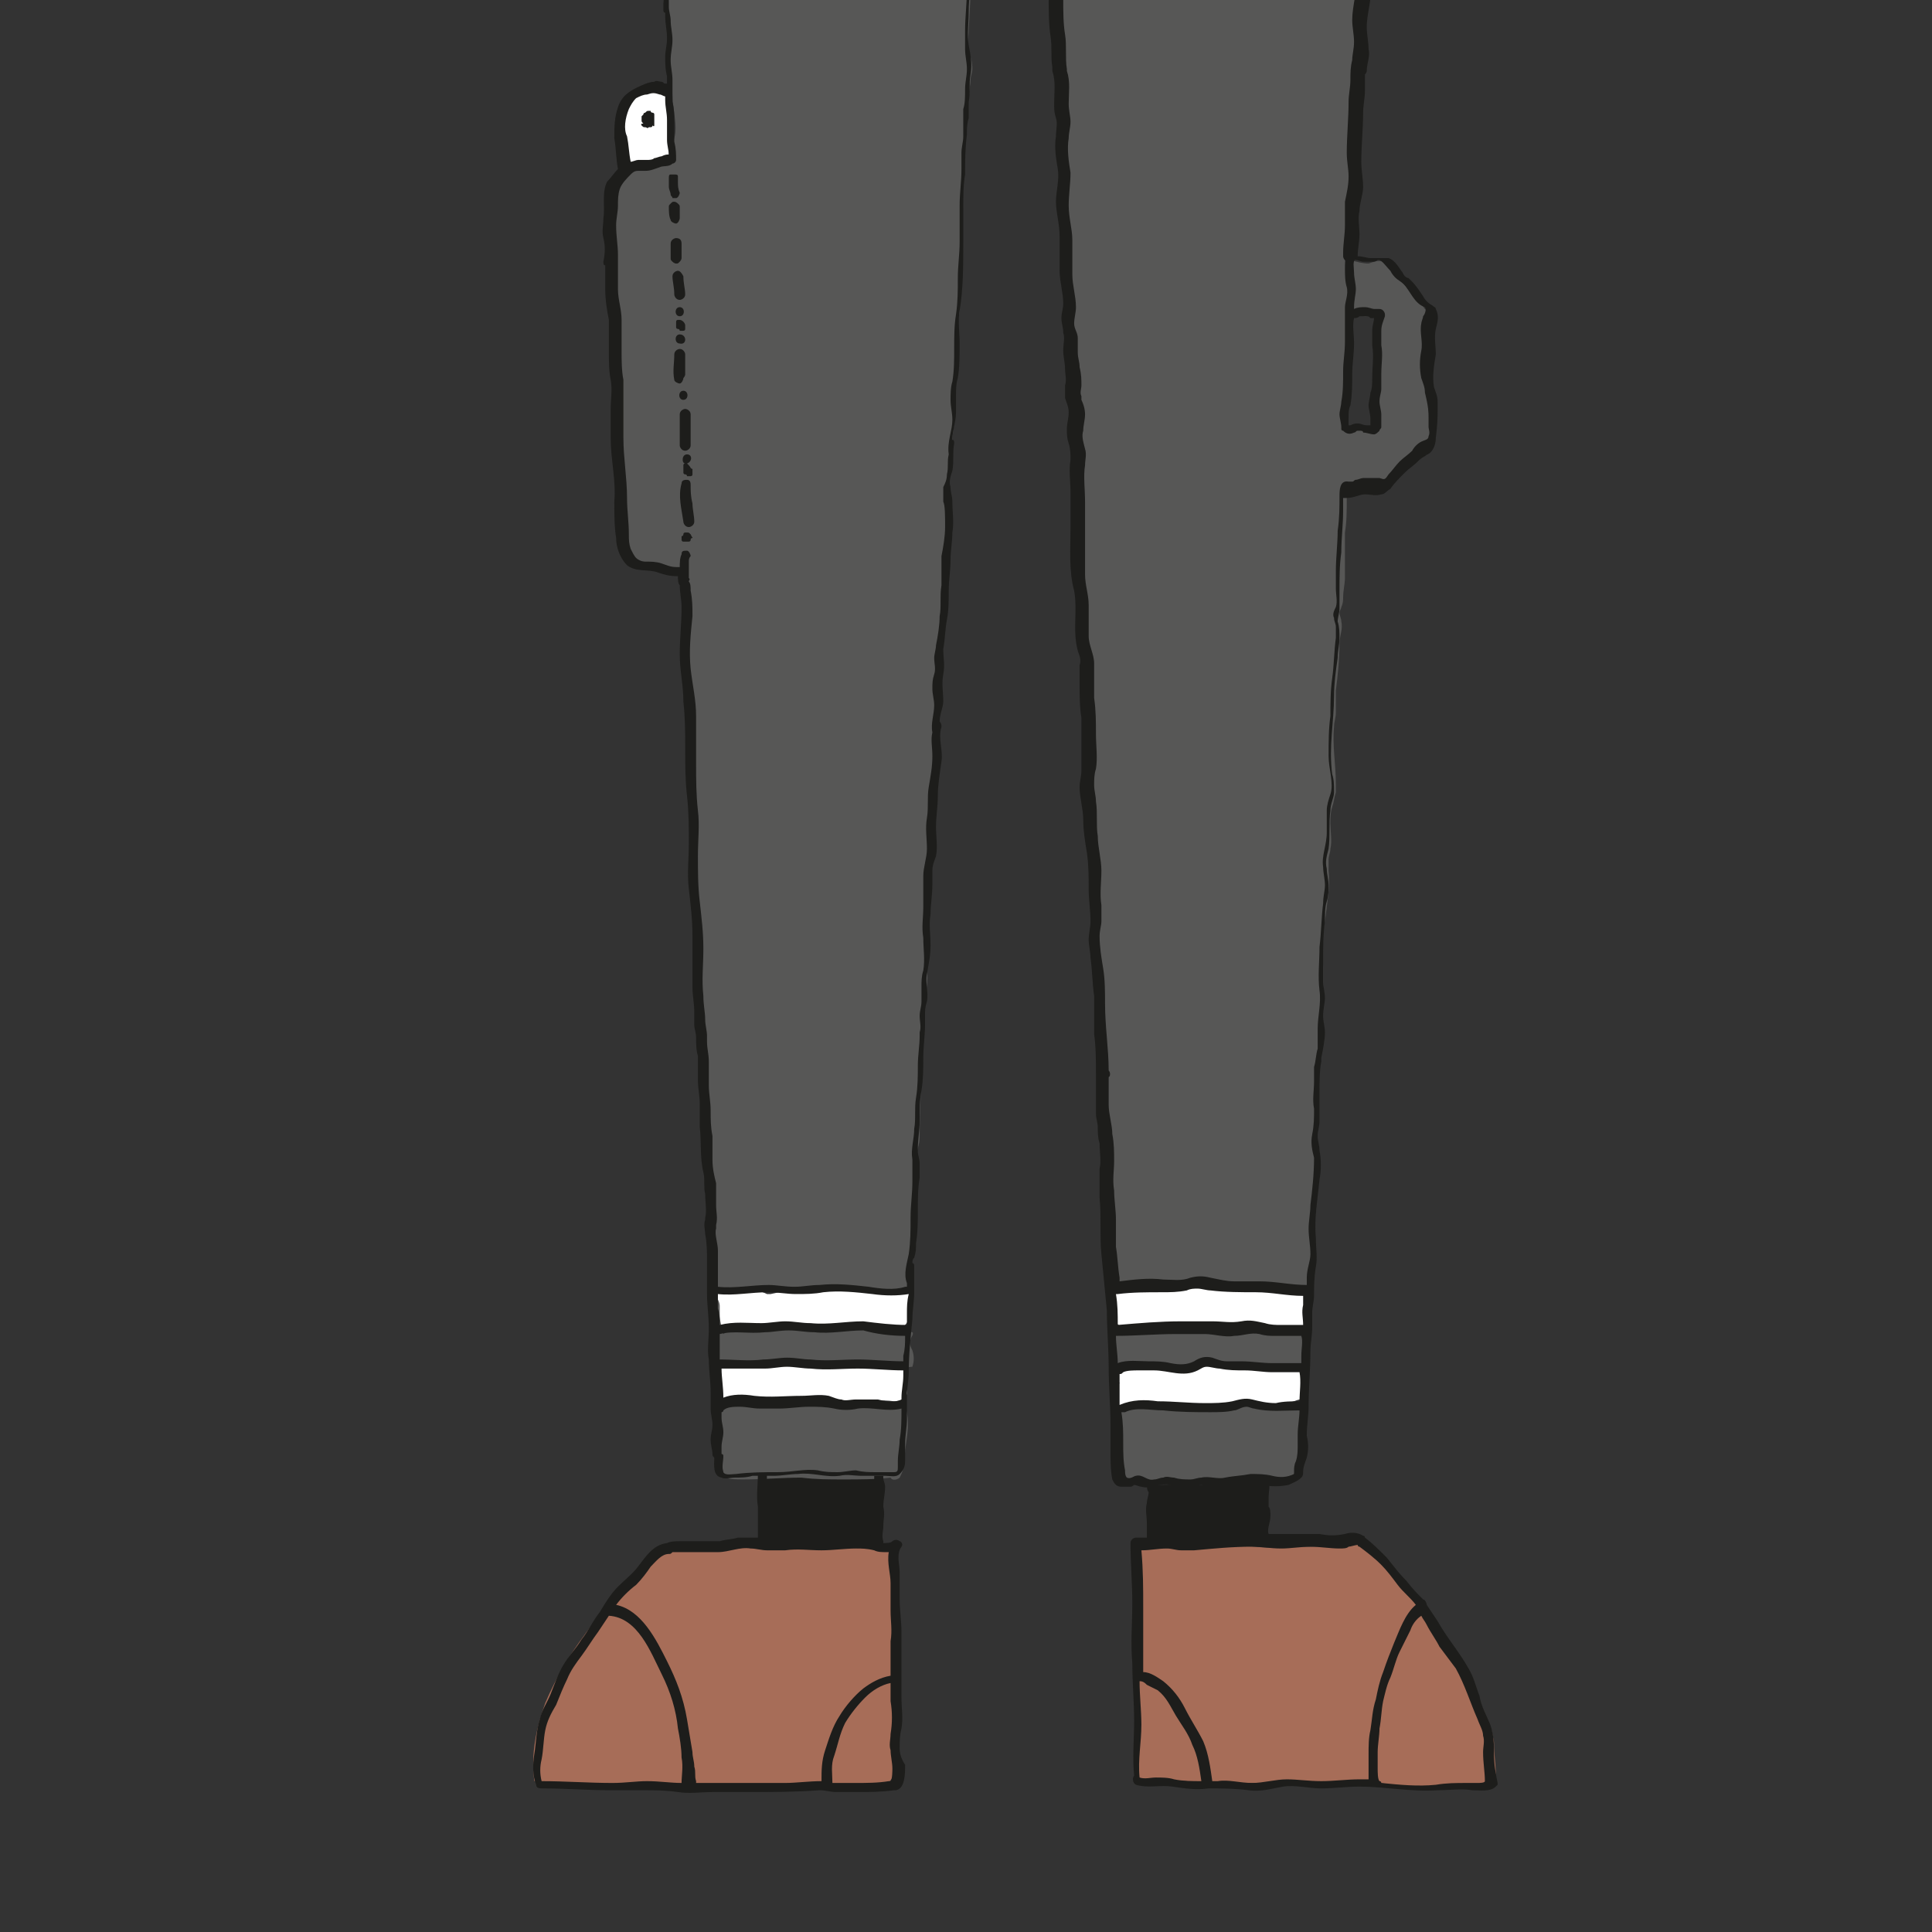
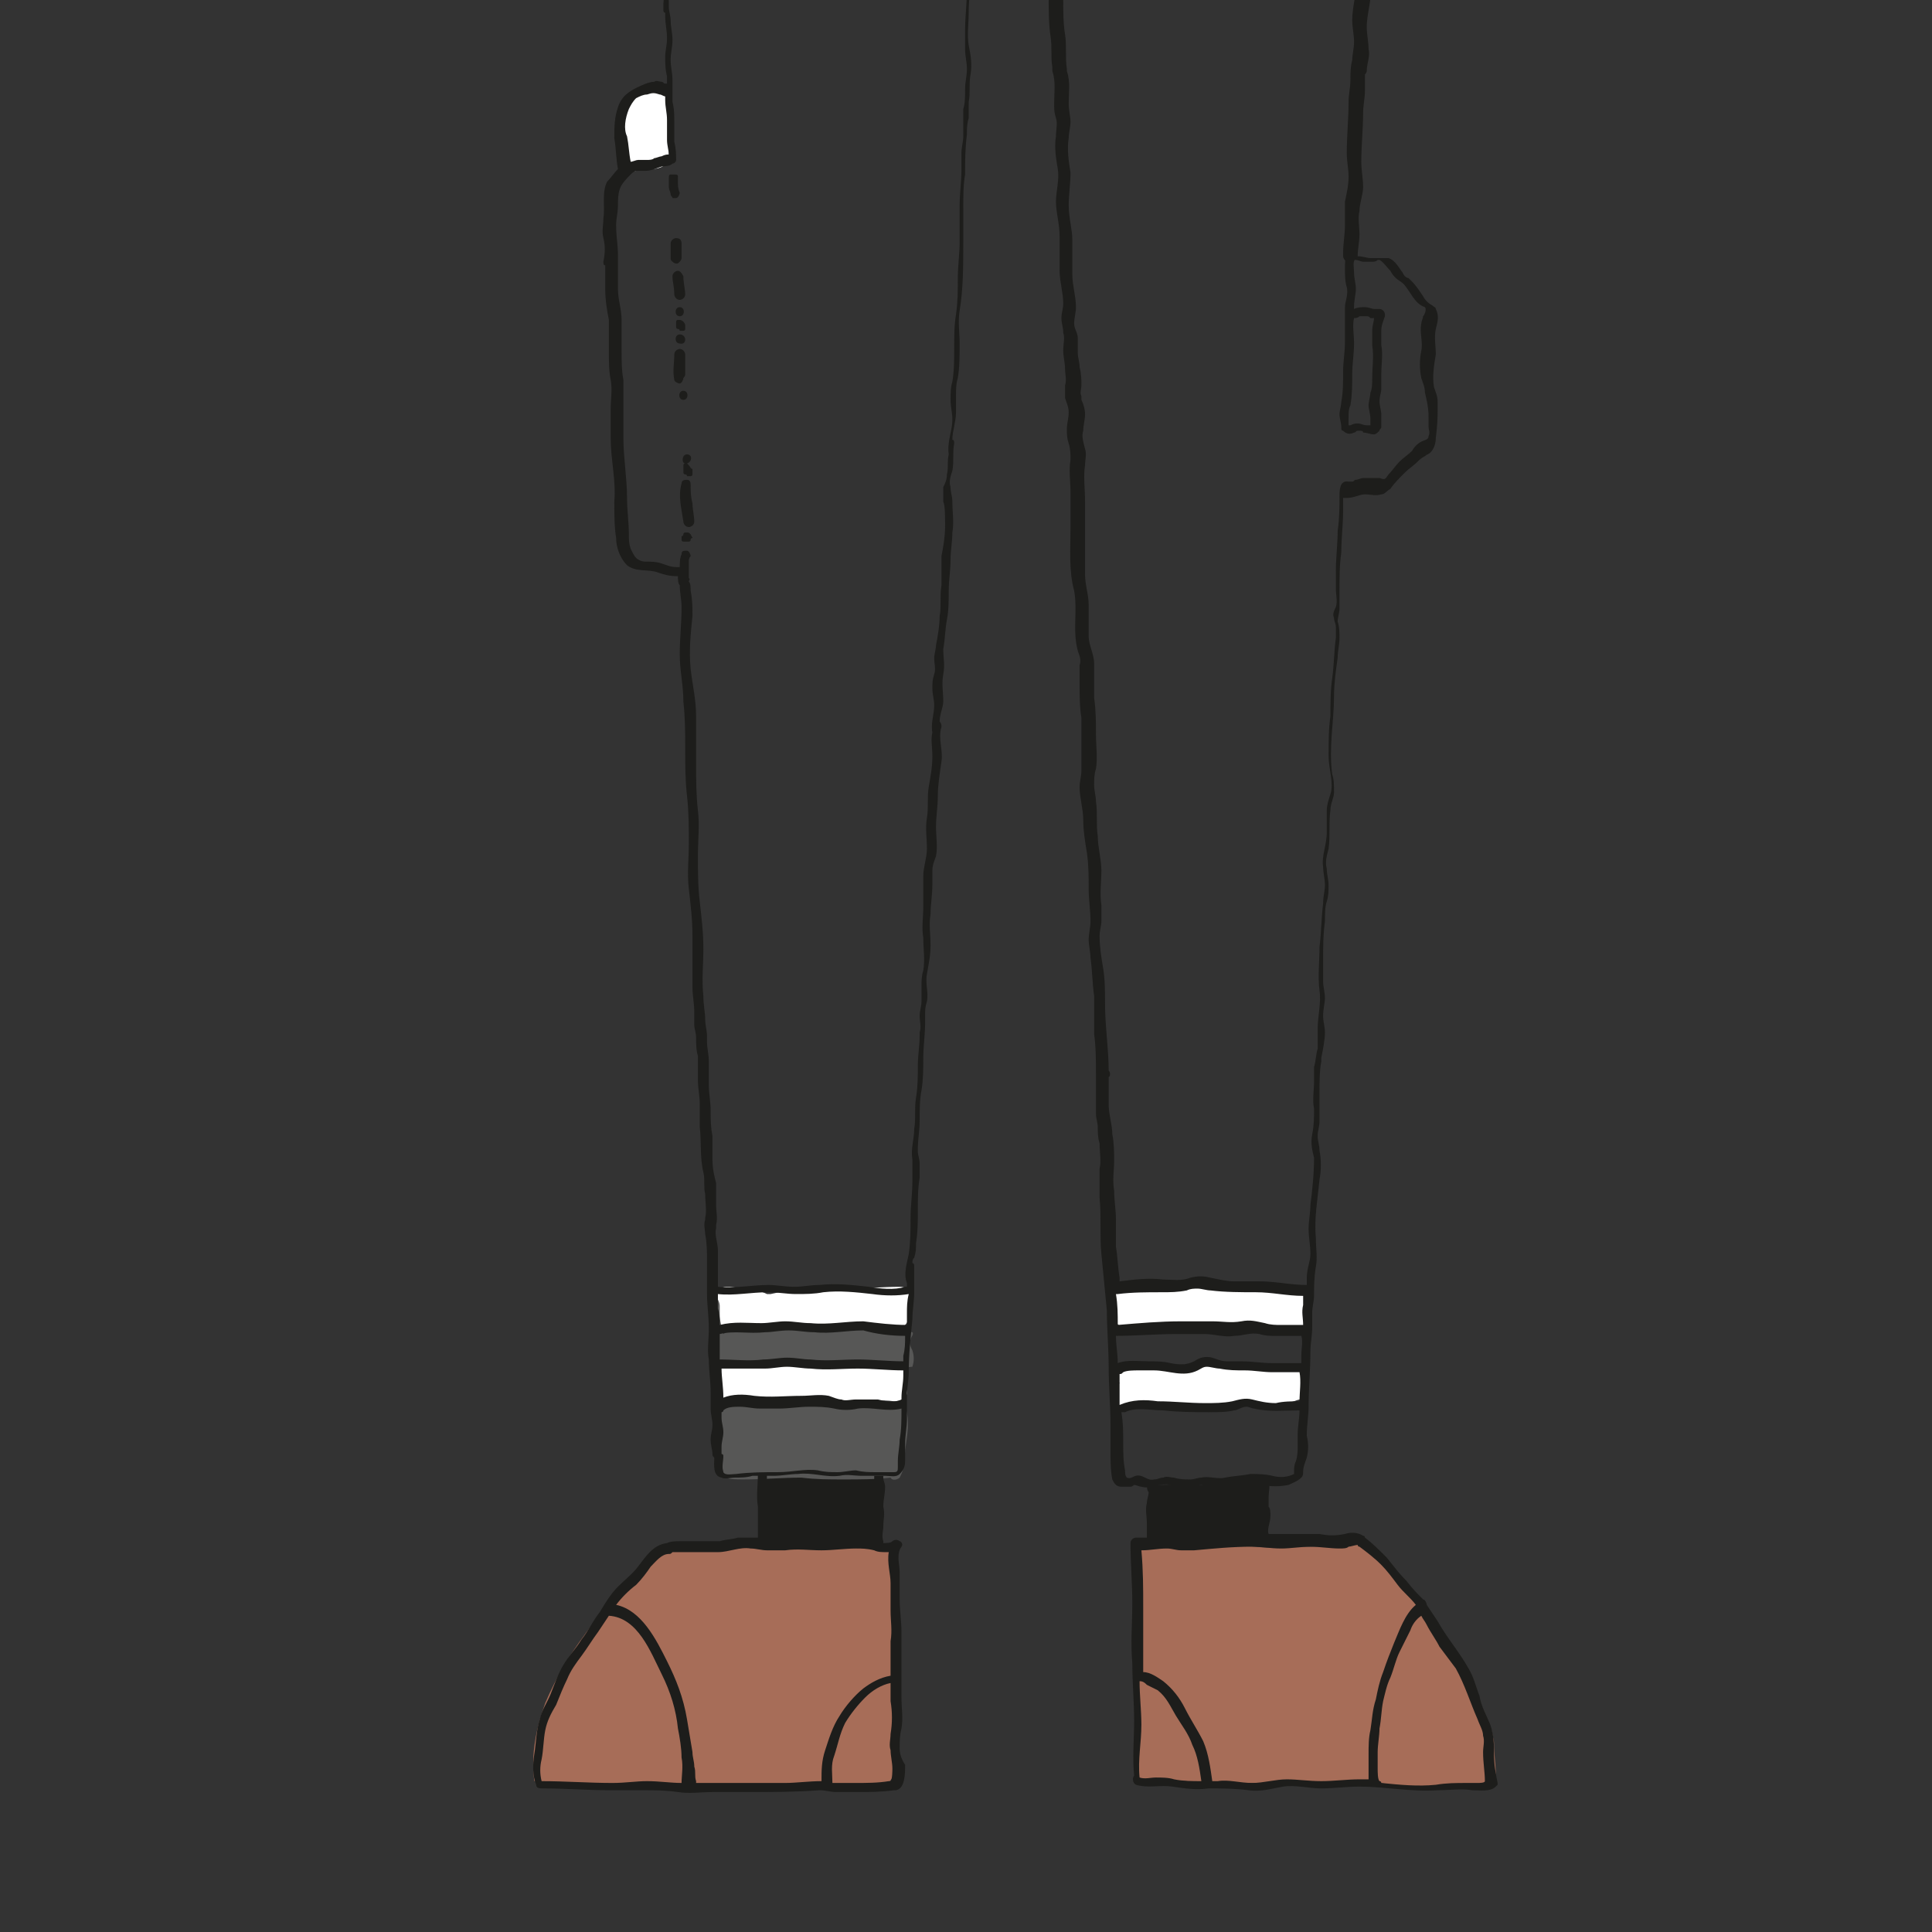
<svg xmlns="http://www.w3.org/2000/svg" version="1.1" id="_x21__AUFTEILUNG" x="0px" y="0px" viewBox="0 0 106.3 106.3" style="enable-background:new 0 0 106.3 106.3;" xml:space="preserve">
  <rect x="0" y="0" width="106.3" height="106.3" fill="#333333" stroke="none" />
  <style type="text/css">
	.st0{fill:#1D1D1B;}
	.st1{fill:#A76D58;}
	.st2{fill:#FFFFFF;}
	.st3{fill:#575756;}
</style>
  <g id="AVATARE">
    <g id="BAU">
      <path class="st0" d="M48.3,81.3c0.1,1.2,0,2.5-0.1,3.7c-1.4-0.1-2.8,0-4.2,0c-0.7,0-1.3,0-1.9,0c0.1-0.4,0-0.8-0.1-1.2    c-0.1-0.8-0.1-1.7,0-2.5C44,81.2,46.1,81.3,48.3,81.3z" />
      <path class="st0" d="M69.6,85c0-1.2,0-2.4,0.1-3.5l0,0c-0.4,0-0.8,0-1.2,0c-0.5,0-1.1,0.1-1.6,0.1c-0.1,0-0.2,0-0.4,0    c-0.1,0-0.3,0.1-0.4,0.1s-0.2,0-0.2-0.1c-0.2,0-0.4,0-0.7,0c-0.6,0.1-1.1,0.1-1.7,0.1c-0.1,0.3,0.1,0.7,0,1c0,0.2-0.2,0.4-0.2,0.6    s0,0.4,0,0.6c0,0.3,0.1,0.7,0.1,1c0.2,0,0.3,0.1,0.5,0.1c1.2,0.2,2.5,0.1,3.7,0c0,0,0,0,0.1,0C68.2,84.9,68.9,84.9,69.6,85z" />
      <path class="st1" d="M82,98.2c-0.8,0.2-1.7,0-2.6,0.1c-0.2,0-0.5,0-0.7,0c-0.7,0-1.5,0.1-2.2-0.1c-0.8-0.2-1.7-0.1-2.6-0.1    c-0.5,0-1,0-1.5,0c-0.6,0-1.1,0-1.7,0c-0.3,0-0.6,0-0.9,0c-1.5,0-3.1,0-4.6-0.1c-0.4,0-0.8-0.1-1.2-0.1c-0.1,0-0.3,0-0.4,0    c-0.1,0-0.3,0.1-0.4,0.1c-0.1,0-0.2,0-0.3,0s-0.1,0-0.2,0c-0.1,0-0.1-0.1-0.1-0.1V98c0-1.5,0-3,0-4.5c0-0.8,0-1.6,0-2.4    c0-0.6,0-1.1,0-1.7c0-0.4-0.1-0.8-0.1-1.2c0-0.6,0-1.1,0-1.7c0-0.4,0-0.9,0.1-1.3c0.6-0.1,1.2-0.2,1.8-0.1c0.5,0,1,0.1,1.5,0.1    c1,0,2-0.2,3.1-0.1c0.9,0.1,1.8,0,2.6,0c0.7,0,1.5,0,2.2-0.1c0.4,0,0.8,0,1.2,0c0.3,0,0.6,0.5,0.8,0.8c0.7,0.8,1.5,1.6,2.2,2.4    c0.2,0.2,0.4,0.4,0.6,0.6c0.6,0.7,1.1,1.6,1.6,2.4c0.1,0.2,0.3,0.4,0.4,0.6c0.3,0.5,0.5,1,0.7,1.5s0.4,1,0.6,1.5    c0.1,0.2,0.1,0.3,0.2,0.5c0,0.2,0.1,0.4,0.1,0.6c0,0.6,0.1,1.2,0.1,1.7C82,97.7,82,98,82,98.2z" />
      <path class="st1" d="M48.5,98.2c0.3,0,0.5-0.2,0.6-0.4c0.1-0.2,0.1-0.5,0.1-0.8c0-3.9,0.1-7.9-0.1-11.9c-0.1,0-0.2,0-0.3,0.1    c-0.2,0.1-0.5,0-0.7-0.1c-0.4-0.1-0.8-0.1-1.2-0.2c-0.2,0-0.4,0-0.6,0l0,0l0,0c-3,0-6.3,0.1-9.3,0.2c-0.3,0-0.5,0-0.8,0.1    s-0.6,0.4-0.8,0.7c-1.1,1.3-2.2,2.6-3.2,4c-0.9,1.2-1.6,2.4-2.2,3.8c-0.5,1.4-0.8,2.8-0.6,4.3c4.7,0.2,9.5,0.4,14.3,0.3    c0.5,0,1,0,1.4-0.1c0.3,0,0.6-0.1,0.9,0h-0.1c0.1-0.1,0.4,0,0.5,0C47.3,98.3,47.9,98.3,48.5,98.2C48.5,98.3,48.6,98.2,48.5,98.2z" />
      <path class="st2" d="M50,72c0.4-0.4,0.2-1.2-0.5-1.2c-0.9,0-1.9,0.1-2.8,0.1c-0.3,0-0.7-0.1-1.1,0c-0.1-0.1-0.2-0.1-0.3-0.1    c-1,0-2,0.2-2.9,0.4c-0.1,0-0.1,0-0.2,0l0,0c-0.4-0.2-0.7-0.2-1.1-0.3c-0.4,0-0.7-0.1-1.1-0.1c-0.4,0-0.6,0.3-0.7,0.6    c-0.4,0.3-0.3,0.9,0.1,1.1v0.1c0,0.3,0.4,0.5,0.7,0.5c0.7,0.1,1.5-0.1,2.2-0.1c0.4,0,0.8,0.1,1.1,0.1c0.4,0,0.8,0,1.2,0    c0.8,0,1.6-0.1,2.4-0.1c0.4,0,0.8,0.1,1.1,0.1c0.4,0,0.8,0,1.2,0s0.7-0.3,0.7-0.7C50.2,72.4,50.1,72.2,50,72    C50.1,71.9,50.2,71.8,50,72z" />
      <path class="st2" d="M49.4,75.2c-0.5,0-1-0.1-1.4-0.1c-0.5,0-1,0-1.5,0c-1,0-2.1,0-3.1,0c-0.7,0-1.4,0-2.1-0.1    c-0.4,0-1-0.1-1.4,0.1h-0.1c-0.1,0-0.3,0.1-0.3,0.2c-0.1,0.1-0.1,0.3-0.1,0.4s0.1,0.2,0.1,0.2V76c0,0.2,0,0.4,0,0.6    c0,0.1,0.1,0.3,0.2,0.4c0.1,0.1,0.2,0.2,0.4,0.2h0.1c0.1,0,0.2,0.1,0.4,0c0.6-0.2,1.3-0.2,1.9-0.2c0.8,0,1.5,0.1,2.3,0.1    c0.7,0,1.5,0,2.2,0s1.5-0.1,2.2,0c0.3,0,0.7-0.1,0.7-0.5c0-0.2,0-0.4-0.1-0.6C50,75.9,49.9,75.2,49.4,75.2z" />
      <path class="st2" d="M71.9,71.8c0.1-0.4-0.2-0.7-0.5-0.7c-0.8,0-1.6-0.1-2.5-0.2c-0.8-0.1-1.7-0.1-2.5-0.1s-1.6,0.1-2.4,0.1    c-0.4,0-0.9,0.1-1.3,0.1c-0.2,0-0.4,0-0.5,0s-0.3-0.1-0.4-0.1c-0.3,0-0.5,0.2-0.5,0.5c-0.1,0.3-0.1,0.8,0,1.1    c0.1,0.5,0.6,0.6,1,0.6c1.2-0.1,2.4-0.3,3.7-0.3c0.6,0,1.2,0.1,1.8,0.1c0.7,0,1.3,0,2,0c0.3,0,0.7,0.1,1,0.1s0.6,0.1,0.9,0    s0.4-0.4,0.4-0.6C72,72.2,71.9,72,71.9,71.8z" />
      <path class="st2" d="M71.4,75.2c-0.9-0.1-1.9,0-2.8,0c-0.4,0-0.8-0.1-1.3-0.2c-0.4-0.1-0.9-0.2-1.3-0.1s-0.7,0.2-1.1,0.2    c-0.5,0-1,0-1.4,0c-0.3,0-0.7,0-1,0s-0.7,0-0.9,0.3c-0.2,0.2-0.2,0.5,0,0.7c-0.2,0.2-0.3,0.4-0.2,0.6c-0.1,0.3,0,0.6,0.3,0.7l0,0    c0.1,0,0.2,0,0.3,0c0.3,0,0.6-0.1,1-0.1s0.8,0,1.3,0c0.9,0,1.7,0.1,2.6,0.1c0.4,0,0.8-0.1,1.2-0.2c0.4-0.1,0.7,0.1,1.1,0.1    s0.8,0,1.2,0c0.4,0,0.7-0.2,1.1-0.3c0.3-0.1,0.5-0.6,0.3-0.8C72,75.9,71.9,75.3,71.4,75.2z" />
      <path class="st2" d="M36.8,7.6c0-0.4,0-0.7,0-1.1c0-0.6,0.1-1.2-0.6-1.5c-0.2,0-0.4,0-0.6,0.1c-0.1,0-0.1,0-0.2,0    c-0.3,0-0.5,0.2-0.7,0.4c-0.4,0.5-0.5,1.1-0.5,1.7s0.1,1.1,0.1,1.7c0,0.3,0.3,0.6,0.7,0.5c0.1,0,0.2-0.1,0.3-0.1c0,0,0,0,0.1,0    h0.1l0,0l0,0h0.1c0.1,0,0.1,0,0.2,0c0.4,0,0.8-0.1,1-0.5C36.8,8.3,36.8,7.9,36.8,7.6z" />
      <g>
        <path class="st3" d="M49.8,77.3L49.8,77.3L49.8,77.3L49.8,77.3z" />
        <path class="st3" d="M51.2,48.7L51.2,48.7L51.2,48.7z" />
-         <path class="st3" d="M61.6,81.2c0,0.2,0.1,0.3,0.3,0.4s0.3,0.1,0.5,0c0.1-0.1,0.2-0.2,0.3-0.2c0.2,0,0.3,0.3,0.5,0.3     c0.1,0,0.1,0,0.2-0.1c0.4-0.2,0.9,0,1.4,0c0.2,0,0.5-0.1,0.7-0.1c0.3,0,0.7,0,1,0c0.6,0,1.2,0,1.7-0.1c0.5,0,1.1,0,1.6,0.1     c0.4,0,0.8,0.1,1.1-0.1c0.3-0.2,0.5-0.6,0.5-0.9c0-0.4,0-0.7,0.1-1.1c0-0.3,0.1-0.5,0.1-0.8c0.1-0.4,0.1-0.8,0.1-1.2     c-0.1,0-0.1-0.1-0.1-0.1c-1.2,0.3-2.4-0.3-3.6-0.1c-0.3,0-0.6,0.1-0.9,0.2c-0.3,0-0.7,0-1,0c-1-0.1-2-0.2-3-0.2     c-0.6,0-1.3-0.1-1.8,0.3c0,0.1,0,0.2,0,0.4C61.5,79,61.6,80.1,61.6,81.2z" />
        <path class="st3" d="M61.4,77.5L61.4,77.5c0-0.4,0-0.8-0.1-1.2C61.4,76.8,61.4,77.1,61.4,77.5z" />
        <path class="st3" d="M39.5,77.7c0.2,0.9,0,1.9,0.2,2.8c0,0.2,0.1,0.4,0.1,0.6v0.1l0.1,0.1c0.3,0.1,0.6,0.1,1,0.1     c1.1,0,2.1-0.1,3.2-0.1c0.8,0.1,1.5,0.1,2.3,0.1c0.9,0,1.8,0,2.6-0.1c0.1,0.2,0.4,0.1,0.5,0c0.1-0.2,0.2-0.4,0.2-0.6     c0-0.3,0.1-0.6,0.1-0.9c0.1-0.8,0.3-1.6,0-2.4l0,0c-0.6,0.1-1.2,0.1-1.8,0c-0.1,0-0.3,0-0.4-0.1c-0.6,0.2-1.2,0.2-1.8,0.1     c-0.3-0.1-0.6-0.1-0.8-0.2c-0.4-0.1-0.8-0.1-1.2,0c-0.7,0.2-1.5,0.2-2.2,0.1c-0.6-0.1-1.3-0.2-1.8,0.1l0,0     c-0.2-0.7-0.2-1.5-0.2-2.2c0.8-0.1,1.6,0.2,2.4,0c0.1,0,0.3-0.1,0.4-0.1c0.3-0.1,0.7-0.1,1,0c1.2,0.1,2.5,0.3,3.7,0.1     c1,0.1,2.1,0.1,3.1,0c0.1-0.3,0.1-0.6,0-0.9c-0.1-0.2-0.2-0.4-0.1-0.6c0-0.1,0.2-0.3,0.1-0.4c-1-0.1-2.1-0.3-3.1-0.2     c-0.6,0-1.3,0-1.9,0.1c-0.4,0-0.8,0-1.1,0c-0.2,0-0.3-0.1-0.5-0.1s-0.5,0-0.7,0.1c-0.4,0-0.8,0-1.1,0c-0.2,0-0.3,0-0.5,0.1     c-0.5,0-1.1-0.2-1.5,0.1l0,0l0,0c-0.1-0.4-0.2-0.7-0.2-1.1c0-0.1,0-0.2,0-0.2c0-0.1,0-0.1,0-0.2s0-0.2-0.1-0.4     c0,1.7,0.1,3.3,0.1,5C39.4,76.8,39.4,77.2,39.5,77.7z" />
        <path class="st3" d="M52.3,27.7C52.3,27.6,52.3,27.6,52.3,27.7C52.3,27.6,52.2,27.6,52.3,27.7C52.2,27.6,52.2,27.7,52.3,27.7     L52.3,27.7z" />
-         <path class="st3" d="M57.9-7.6c-0.1,0.7-0.1,1.4-0.1,2.1c0,0.9,0,1.9,0.2,2.8s0.2,1.8,0.2,2.7c0,0.1,0,0,0,0.1     c0,0.9,0.1,1.7,0.1,2.6c0,0.4,0,0.7,0.1,1.1v0.1c0.2,0.4,0.1,0.9,0.1,1.3c0,0.4,0.1,0.7,0.1,1.1c0.1,1-0.3,2-0.1,3     c0.2,0.7-0.1,1.5-0.1,2.2s0.2,1.3,0.3,2c0,0.3,0,0.7-0.1,1c0,0.7-0.1,1.3,0.1,2c0.2,0.5-0.1,1.1,0,1.7c0,0.2,0.2,0.4,0.2,0.6     c0,0.1,0,0.3,0,0.4c0,0.3,0,0.6,0,0.9c0,0.4,0.1,0.8,0.1,1.2c0,0.3,0,0.6,0.1,0.9c0.1,0.2,0.1,0.4,0.2,0.6c0,0.2,0,0.5,0,0.7     c0,0.5,0,0.9,0,1.4c0,0.2,0,0.3,0,0.5c0,0.6-0.1,1.1,0,1.7s0,1.2,0,1.8c0,0.5,0,1.1,0,1.6c0,0.6-0.1,1.2,0,1.8     c0.2,0.8,0.3,1.6,0.3,2.3c0,0.2-0.1,0.5,0,0.7c0,0.3,0.1,0.5,0.1,0.8c0.2,1.2,0.2,2.5,0.2,3.7c0,0.4,0,0.8,0,1.3     c0,0.3,0,0.6,0,0.9c0,0.2-0.1,0.5-0.1,0.7c0,0.3,0.2,1,0.2,1.7c0,0.4,0,0.8,0.1,1.1c0,0.3,0.1,0.6,0.1,0.9c0.1,0.5,0,0.9,0,1.4     c0,1,0.3,1.9,0.1,2.8c-0.2,0.9,0.1,1.8,0.1,2.7c0,0.3,0,0.6,0,0.9c0,0.5-0.1,1,0,1.5c0.1,1,0.4,2.1,0.2,3.1     c-0.3,1.3,0.1,2.7,0.1,4.1c0,0.7-0.1,1.5,0,2.2c0,0.3,0.1,0.6,0.1,0.8c0,0.4,0,0.8,0,1.2c0,0.8,0,1.5,0.1,2.3     c0.1,2.3,0.2,4.6,0.4,6.9c0-0.3,0-0.6,0.1-0.9l0,0v-0.1c0-0.1,0.1-0.2,0.2-0.2c0.8,0,1.5-0.1,2.3,0.1c0.5,0.1,1,0.2,1.4,0     c0.3-0.1,0.5-0.3,0.8-0.3c0.3-0.1,0.5,0,0.8,0c1.6,0.2,3.3,0.2,4.9,0.2c-0.1-0.2-0.1-0.5,0-0.8c0-0.1,0.1-0.2,0.1-0.3     c0-0.1,0-0.2,0-0.3c0-0.1,0-0.1,0-0.2s0-0.3-0.1-0.4c-0.4-0.1-0.8,0-1.2,0c-0.5,0-1,0-1.5-0.2c0.1,0.1,0,0.1-0.1,0.1     s-0.2,0-0.3,0c-0.7,0.1-1.3,0-2,0c-0.3,0-0.6,0-0.9,0c-0.2,0-0.4,0-0.5-0.1c-0.2,0-0.4,0-0.6,0.1c-1.1,0.1-2.3,0.1-3.4,0.1     c0-0.4-0.1-0.8-0.1-1.2c0-0.3,0.1-0.6,0.2-0.8l0.1-0.1c1-0.4,2.2,0.2,3.3-0.1c0.3-0.1,0.6-0.2,0.9-0.3c0.2,0,0.5,0,0.7,0     c1,0.1,2,0.2,3,0.3c0.9,0.1,1.8,0,2.7,0c0.1-1.2,0.1-2.5,0-3.7c0-0.1,0-0.3,0.1-0.4c0.1-0.6,0.3-1.3,0.3-1.9c0.2-0.3,0-1,0-1.3     s-0.1-0.7-0.1-1s0.1-0.6,0.1-0.9c0.1-0.6-0.1-1.3,0-1.9v-0.1c0-1.1,0.2-2.2,0.2-3.3c0-0.1,0-0.3,0-0.4c0-0.2,0.1-0.4,0.1-0.7     s0-0.7,0-1s0-0.6,0-1c0-0.8-0.1-1.8,0.1-2.6c0.1-0.9,0.3-1.9,0.2-2.8c0-0.2,0-0.4,0-0.6c0-0.2,0.1-0.4,0.1-0.6c0.1-0.4,0-1,0-1.4     c0-0.3,0-0.6,0.1-0.9c0.1-0.3,0.1-0.5,0.2-0.8c0-0.2,0-0.3,0-0.5c0-1-0.2-2.1-0.1-3.1c0-0.3,0.1-0.5,0.1-0.8c0-0.2,0-0.4,0-0.6     c0-0.1,0-0.2,0-0.3s0-0.2,0-0.3c0.1-0.8,0.2-1.7,0.2-2.6c0-0.4,0.2-0.8,0.1-1.2c0-0.2-0.1-0.3-0.1-0.5c0-0.1,0.1-0.2,0.1-0.3     c0.1-0.2,0.1-0.4,0.1-0.5c0-0.4,0.1-0.8,0.1-1.1c0-0.6,0-1.4,0-2c0-0.2,0-0.3,0-0.5c0.1-0.6,0.1-1.2,0.1-1.9c0-0.2,0-0.6,0.2-0.7     c0,0,0,0,0.1,0c0.6-0.2,1.3-0.5,1.8-0.2c0.1,0.1,0.2,0.1,0.3,0c0.1-0.3,0.3-0.5,0.5-0.7c0.3-0.2,0.5-0.5,0.8-0.7     c0.2-0.2,0.4-0.3,0.5-0.5c0.2-0.2,0.4-0.3,0.6-0.5c0.1-0.5,0.1-1,0.1-1.5c-0.1-0.2-0.2-0.4-0.2-0.7c0-0.1-0.1-0.2-0.1-0.3     c0-0.1,0-0.3,0-0.4c0-0.7-0.1-1.4,0-2.1c0-0.5,0.1-1,0.1-1.5c0-0.1,0-0.3-0.1-0.4s-0.2-0.1-0.3-0.2c-0.1-0.1-0.1-0.2-0.2-0.3     c-0.3-0.6-1-1-1.5-1.6c-0.2-0.3-0.3-0.6-0.6-0.7c-0.3-0.1-0.5,0-0.8,0.1c-0.3,0-0.7-0.1-1-0.2c0-0.9,0.1-1.9,0.1-2.9     c0-1.1,0-2.3,0-3.4c0-0.5,0-1,0-1.5c0-0.3,0.1-0.5,0.2-0.8c0.1-0.5,0-1.1,0.1-1.6s0.1-1.1,0.1-1.6c0-0.3-0.1-0.7-0.1-1     c0-0.6,0.1-1.2,0.2-1.8c0-0.2,0-0.5-0.2-0.7C75-2.1,74.8-3.3,75-4.4c0-0.3,0.1-0.6,0.1-1 M36.3-7.5c0,1,0.1,2,0.1,2.9     c0,0.6,0,1.2,0.1,1.9l0,0v0.1c-0.1,0.7,0.1,1.4,0.2,2.1c0,0.4,0,0.9,0,1.3c0,0.5,0.2,1,0.2,1.5c0,0.3-0.1,0.6-0.1,1     c0,0.3,0,0.7,0.1,1c0,0.3,0.1,0.7,0.1,1c0,0.7,0.3,1.6,0.1,2.3c-0.1,0.2,0,0.5,0,0.7S37,8.8,36.8,8.9c-0.1,0-0.2,0-0.4,0     c-0.1,0-0.2,0.1-0.3,0.2c-0.2,0.1-0.5,0.1-0.7,0.1c-0.4,0-0.9,0.2-1.2,0.5c-0.4,0.4-0.4,1-0.4,1.5c0,1-0.2,1.9,0,2.8     c0,0.1,0,0.3,0,0.4c-0.1,1.1,0,2.1,0.1,3.2c0,0.5-0.1,0.9,0,1.4c0,0.4,0.1,0.7,0.1,1.1c0.2,1.9-0.1,3.8,0.2,5.7     c0.1,0.5,0.1,1,0.1,1.6c0,0.3,0,0.6,0,0.8c0,0.8,0.1,1.5,0.3,2.3c0,0.1,0.1,0.2,0.2,0.3c0.1,0.1,0.3,0.2,0.4,0.2     c0.5,0.2,1,0.4,1.5,0.4c0.3,0,0.6,0.1,0.9,0.1l0,0c0,0,0,0,0,0.1c0,0.2,0.1,0.4,0.1,0.6c0.1,0.5,0.1,1,0.1,1.4s0,0.8,0,1.1     c0,0.8-0.1,1.5,0,2.3c0,0.5,0.1,1.1,0.1,1.6c0,0.6,0,1.2,0.1,1.8c0,0.3,0,0.7,0,1c0,0.1,0,0.3,0,0.4c0.1,1.4,0.2,2.8,0.2,4.2     c0,0.7,0,1.4,0,2.2c0,1,0,2,0.1,3c0.1,0.7,0.1,1.5,0.1,2.2c0,1.8,0,3.6,0.2,5.5c0.1,1.2,0.3,2.5,0.3,3.7c0,0.6-0.1,1.1,0,1.7     c0.3,1.3,0.1,2.7,0.1,4c0,0.6,0,1.1,0,1.7c0,0.4,0,0.7,0,1.1V71h0.1c1.5-0.1,3-0.3,4.5,0c0.7,0.1,1.4-0.1,2.1,0     c0.4-0.1,0.9-0.1,1.3,0c0.6,0,1.2,0.1,1.8,0.2c0.1,0,0.2,0,0.4,0c0.3-0.1,0.6-0.1,0.9-0.1c-0.1-0.8,0-1.7,0.1-2.5     c0.1-0.3-0.1-0.8,0-1.2c0.2-1.2,0.1-2.5,0.2-3.7c0-0.3,0.2-0.7,0.2-1.1c0-1.7,0.1-3.3,0.2-5.2c0-0.3,0-0.7,0.1-1     c0-0.4,0-0.8,0-1.2c0-0.6,0.2-1.2,0.1-1.8c0-0.3,0-0.7,0-1c0.1-0.8,0.1-1.3,0.1-2.4c0-0.2,0-0.6,0-0.8c0,0,0-0.2,0-0.3     c-0.1-0.6,0.1-1.2,0.2-1.9c0-0.3,0-0.6,0-0.9c0-0.4,0.1-0.7,0.1-1.1c0-0.3,0-0.6,0-0.8s0.1-0.5,0.1-0.7c0.1-0.9,0-2,0-2.9     c0-0.7,0.1-1.4,0.1-2.1c0-0.3,0-0.7,0-1s0-0.7,0.1-1c0-0.4,0.1-0.8,0.1-1.2c0.1-1.4,0.2-2.8,0.3-4.1c0-0.3,0-0.5,0.1-0.8     c0.1-0.8-0.3-1.7,0-2.5c-0.1-0.5-0.2-0.9,0-1.4c0.2-0.7,0.1-1.5,0.2-2.2c0-0.6,0.2-1.2,0.1-1.8c-0.1-0.6,0-1.2,0.1-1.8     c0.1-0.5,0.2-0.9,0.1-1.4c0-0.5-0.1-0.9,0-1.4c0-0.3,0.1-0.6,0.1-0.9s0.1-0.7,0.1-1c0.1-2.1,0-4.4,0.1-6.6     c0.1-1.4,0.1-2.8,0.3-4.1c0-0.3,0.1-0.6,0.1-0.9c0-0.2,0.1-0.4,0.1-0.6c0-0.4-0.1-0.7-0.2-1c-0.1-0.4,0-0.8,0-1.2     c0.1-1.4,0.1-2.9,0.3-4.2c0.3-1.6,0-3.3,0.3-4.8c0-0.1,0-0.2,0-0.3 M75.8,18.9c0,0.3,0,0.6,0,0.9c-0.1,0.9-0.1,1.7-0.2,2.6     c0,0.3,0,0.6,0,0.8c0,0.2,0,0.4-0.1,0.5c-0.1,0-0.1,0-0.2,0c-0.2,0-0.4,0-0.6-0.1c-0.1,0-0.2,0-0.3,0c-0.1,0-0.2,0.1-0.3,0.1     c-0.1,0-0.2-0.1-0.2-0.1v-0.2c0-1.7,0.1-3.5,0.2-5.2c0-0.3,0-0.5,0.1-0.8c0-0.1,0.4-0.2,0.5-0.1c0.1,0,0.3,0.1,0.4,0.1     c0.2,0,0.4-0.1,0.6,0c0,0,0,0,0.1,0c0,0,0,0,0,0.1c0,0.2-0.1,0.3-0.1,0.5C75.7,18.2,75.8,18.6,75.8,18.9z" />
        <path class="st3" d="M39.2,71.3c0-0.1,0-0.2,0-0.3C39.2,71.1,39.2,71.2,39.2,71.3z" />
        <path class="st3" d="M37.6,31.6L37.6,31.6L37.6,31.6z" />
      </g>
      <path class="st0" d="M82.2,96.5c0-0.5,0-1-0.2-1.6c-0.2-0.5-0.5-1-0.6-1.6c-0.2-0.5-0.3-1-0.6-1.5c-0.5-0.9-1.2-1.7-1.7-2.6    c-0.2-0.3-0.4-0.6-0.6-0.9c0-0.1-0.1-0.3-0.2-0.3c-0.3-0.3-0.6-0.6-0.9-1c-0.4-0.4-0.7-0.8-1.1-1.3c-0.4-0.4-0.8-0.8-1.2-1.1    c0,0,0-0.1-0.1-0.1c-0.3-0.2-0.7-0.2-1-0.1c-0.5,0.1-0.9,0.1-1.4,0c-0.6,0-1.2,0-1.8,0c-0.3,0-0.7,0-1,0c-0.1-0.3,0.1-0.6,0.1-1    c0-0.2,0-0.4-0.1-0.5c0-0.2,0-0.3,0-0.5c0-0.3,0.1-0.7,0-1c0-0.1,0-0.2,0-0.2c-0.1,0-0.2,0-0.3,0c-0.1,0-0.2,0-0.3,0    c0,0.1,0,0.1,0,0.2c0,0.4,0,0.7,0,1.1c0,0.2-0.1,0.3,0,0.5c0,0.2,0.1,0.3,0.1,0.5c0,0.3-0.1,0.6-0.1,0.9h-0.1c-0.6,0-1.1,0-1.7,0    c-0.5,0-1.1,0-1.6,0.1c-0.3,0-0.5,0.1-0.8,0.1s-0.6-0.1-0.8-0.1c-0.2,0-0.4,0-0.6,0c-0.1-0.3,0-0.6,0-0.9c0-0.2,0-0.4,0-0.5    c0-0.2,0.1-0.4,0.1-0.6c0.1-0.4,0-0.7,0-1l0,0c-0.1,0-0.2,0-0.4,0c-0.1,0-0.1,0-0.2,0v0.1c0,0.2,0,0.4,0.1,0.5    c0,0.2-0.1,0.4-0.1,0.6c-0.1,0.4,0,0.7,0,1.1c0,0.3,0,0.6,0,0.8c-0.2,0-0.4,0-0.5,0c0,0,0,0-0.1,0s-0.3,0.1-0.3,0.3    c0,1.1,0.1,2.2,0.1,3.3c0,1.1-0.1,2.2,0,3.3c0,1.1,0.1,2.1,0.1,3.2c0,1-0.1,2,0,3c-0.1,0.1-0.1,0.4,0.1,0.5c0.7,0.2,1.3,0,2,0.1    c0.7,0.1,1.3,0.2,2,0.1c0.7,0,1.4,0,2.2,0.1c0.7,0.1,1.3-0.1,1.9-0.2c0.7-0.1,1.4,0.1,2.1,0.1s1.4-0.1,2.1-0.1    c1.4,0,2.8,0.3,4.3,0.2c0.7,0,1.3-0.1,1.9,0c0.4,0,1,0.1,1.3-0.2l0.1-0.1v-0.1C82.3,97.6,82.2,97.1,82.2,96.5z M64.6,97.9    c-0.3-0.1-0.7-0.1-1-0.1s-0.6,0.1-0.9,0c-0.1-1,0.1-1.9,0.1-2.9c0-0.8-0.1-1.6-0.1-2.4c0.2,0,0.3,0.1,0.4,0.2    c0.2,0.1,0.4,0.2,0.6,0.3c0.5,0.4,0.7,0.9,1,1.4s0.7,1,0.9,1.6c0.3,0.6,0.4,1.3,0.5,2C65.6,98,65.1,98,64.6,97.9z M75.4,95.2    c-0.1,0.4-0.1,0.9-0.1,1.3c0,0.3,0,0.7,0,1c0,0.1,0,0.3,0,0.4c-0.2,0-0.3,0-0.5,0c-0.7,0-1.4,0.1-2.1,0.1s-1.3-0.1-1.9-0.1    s-1.3,0.2-1.9,0.2c-0.7,0-1.3-0.2-1.9-0.1c-0.1,0-0.2,0-0.3,0c-0.1-0.7-0.2-1.5-0.5-2.2c-0.3-0.6-0.7-1.2-1-1.8    c-0.3-0.6-0.7-1.1-1.2-1.5c-0.3-0.2-0.7-0.5-1.1-0.5c0-0.1,0-0.2,0-0.3c0-1.1,0-2.2,0-3.3c0-1,0-2-0.1-3.1c0.5,0,0.9-0.1,1.4-0.1    c0.3,0,0.5,0.1,0.8,0.1c0.2,0,0.5,0,0.7,0c1.1-0.1,2.1-0.2,3.2-0.2c0.5,0,1,0.1,1.6,0.1c0.5,0,1.1-0.1,1.6-0.1s1.1,0.1,1.6,0.1    c0.2,0,0.4,0,0.5-0.1c0.1,0,0.4-0.1,0.5-0.1c0,0,0,0.1,0.1,0.1c0.4,0.3,0.8,0.6,1.2,1c0.3,0.3,0.6,0.7,0.9,1.1s0.7,0.7,1,1.1    c-0.6,0.5-0.9,1.4-1.2,2.1c-0.2,0.5-0.4,1-0.6,1.6c-0.2,0.5-0.3,1-0.4,1.5C75.5,94.1,75.5,94.6,75.4,95.2z M81.3,98.1    c-0.2,0-0.4,0-0.6,0c-0.6,0-1.1,0-1.7,0.1c-1,0.1-2,0-3-0.1c0,0,0-0.1-0.1-0.1c-0.1-0.1-0.1-0.5-0.1-0.7c0-0.3,0-0.6,0-0.9    c0-0.4,0.1-0.9,0.1-1.3c0.1-0.5,0.1-1,0.2-1.5c0.1-0.4,0.2-0.9,0.4-1.3c0.2-0.5,0.3-1,0.5-1.4s0.4-0.8,0.6-1.2    c0.1-0.3,0.3-0.6,0.6-0.8c0.1,0.2,0.2,0.3,0.3,0.5c0.2,0.4,0.5,0.8,0.7,1.2c0.3,0.4,0.6,0.8,0.9,1.2c0.5,0.9,0.8,1.9,1.2,2.8    c0.1,0.3,0.3,0.6,0.3,0.9c0.1,0.3,0,0.6,0,0.9c0,0.6,0.1,1.1,0.1,1.6C81.7,98.1,81.4,98.1,81.3,98.1z" />
      <path class="st0" d="M49.5,96.2c0-0.4,0-0.7,0.1-1.1c0.1-0.6,0-1.1,0-1.7s0-1.2,0-1.8c0-0.6,0-1.2,0-1.8c0-0.6-0.1-1.2-0.1-1.8    c0-0.5,0-1,0-1.5c0-0.4-0.2-1,0.1-1.4c0.1-0.1,0-0.3-0.1-0.3c-0.1-0.1-0.3-0.1-0.4,0c-0.1,0.1-0.3,0.1-0.5,0.1c0,0,0,0,0-0.1    c-0.1-0.3,0-0.6,0-0.8c0-0.4,0.1-0.7,0-1.1c0-0.4,0.1-0.7,0.1-1.1c0-0.2-0.1-0.3-0.1-0.5v-0.1c-0.1,0-0.1,0-0.2,0    c-0.1,0-0.2,0-0.2,0h-0.1c0,0.1,0,0.2,0,0.3c0,0.2,0.1,0.3,0,0.5c0,0.2-0.1,0.4-0.1,0.6s0,0.3,0,0.5c0.1,0.5-0.2,1.1-0.1,1.6h-0.1    c-0.6-0.1-1.2,0-1.8,0s-1.3,0-1.9,0c-0.6,0-1.3,0.2-1.9,0.1l0,0c0-0.3-0.1-0.6,0-0.9c0-0.3,0-0.7,0-1c-0.1-0.6,0-1.2,0-1.8    c-0.1,0-0.1,0-0.2,0c-0.1,0-0.2,0-0.2,0h-0.1c0,0.6-0.1,1.2,0,1.8c0,0.3,0,0.7,0,1c0,0.2,0,0.5,0,0.7c-0.4,0-0.7,0-1.1,0    c-0.3,0.1-0.7,0.1-1,0.2c-0.3,0-0.6,0-0.9,0c-0.4,0-0.8,0-1.3,0c-0.2,0-0.5,0-0.7,0.1c-0.8,0.1-1.2,0.8-1.6,1.3    c-0.3,0.4-0.7,0.7-1.1,1.1c-0.4,0.4-0.7,0.9-1,1.4c-0.4,0.5-0.6,1-1,1.5c-0.3,0.5-0.7,0.9-1,1.4s-0.5,1.1-0.7,1.6    s-0.5,0.9-0.6,1.4c-0.2,0.6-0.2,1.3-0.3,1.9c-0.1,0.6-0.1,1.2,0.1,1.7c0,0.2,0.2,0.2,0.4,0.2c1.2,0,2.4,0.1,3.6,0.1    c0.6,0,1.2,0,1.9,0c0.6,0,1.2,0,1.9,0.1c0.6,0.1,1.3,0,1.9,0c0.7,0,1.3,0,2,0c1.3,0,2.6,0,3.9-0.1c0.3,0,0.6,0.1,0.9,0.1    c0.4,0,0.7,0,1.1,0c0.7,0,1.4,0,2.1-0.1h0.1l0,0c0.5-0.1,0.5-0.9,0.5-1.4C49.6,96.8,49.5,96.5,49.5,96.2z M37.5,98.1    c-0.6,0-1.2-0.1-1.9-0.1c-0.6,0-1.2,0.1-1.9,0.1c-1.3,0-2.6-0.1-3.9-0.1c-0.1-0.4-0.1-0.8,0-1.2c0.1-0.5,0.1-1.1,0.2-1.6    s0.3-0.9,0.6-1.4c0.2-0.5,0.4-1,0.6-1.4c0.2-0.5,0.5-0.9,0.8-1.3c0.3-0.4,0.6-0.9,0.9-1.3c0.2-0.3,0.4-0.6,0.6-0.9    c1.6,0.1,2.3,2,2.9,3.2c0.5,1,0.8,2,0.9,3c0.1,0.5,0.2,1.1,0.2,1.6C37.6,97.2,37.5,97.7,37.5,98.1C37.7,98.1,37.6,98.1,37.5,98.1z     M45.2,98L45.2,98c-0.7,0-1.4,0.1-2,0.1c-0.6,0-1.3,0-1.9,0c-0.6,0-1.3,0-1.9,0c-0.4,0-0.7,0-1.1,0c0,0,0,0,0-0.1    c-0.1-0.3,0-0.5-0.1-0.8c0-0.3-0.1-0.5-0.1-0.8c-0.1-0.6-0.2-1.2-0.3-1.8c-0.2-1.2-0.6-2.2-1.1-3.2c-0.6-1.2-1.4-2.8-2.8-3.1    c0.3-0.4,0.7-0.8,1.1-1.1c0.3-0.3,0.6-0.7,0.8-1c0.3-0.3,0.6-0.7,1-0.7c0.1,0,0.1,0,0.2-0.1l0,0c0.1,0,0.2,0,0.3,0    c0.2,0,0.4,0,0.5,0c0.6,0,1.1,0,1.7,0c0.6,0,1.2-0.3,1.8-0.2c0.3,0,0.6,0.1,0.9,0.1c0.3,0,0.6,0,1,0c0.7-0.1,1.3,0,2,0    c0.6,0,1.3-0.1,1.9-0.1c0.3,0,0.6,0,1,0.1c0.2,0.1,0.4,0.1,0.7,0.1h0.1C48.8,86,49,86.6,49,87.1s0,1,0,1.5c0,0.6,0.1,1.1,0,1.7    c0,0.6,0,1.3,0,1.9c-0.6,0.1-1.1,0.4-1.5,0.7c-0.5,0.4-1,1-1.3,1.5c-0.4,0.6-0.6,1.3-0.8,1.9C45.2,96.9,45.2,97.4,45.2,98z     M49,95.4c0,0.3-0.1,0.6,0,0.9c0,0.3,0.1,0.7,0.1,1c0,0.1,0,0.6-0.1,0.7h-0.1l0,0c-0.6,0.1-1.2,0.1-1.9,0.1c-0.4,0-0.8,0-1.2,0    c0-0.5-0.1-1,0.1-1.5c0.2-0.6,0.3-1.2,0.6-1.8c0.3-0.5,0.7-1,1.1-1.4c0.4-0.4,0.9-0.7,1.4-0.8c0,0.3,0,0.7,0,1    C49.1,94.2,49.1,94.8,49,95.4z" />
      <g>
-         <path class="st0" d="M35.3,6.9C35.3,6.9,35.4,6.9,35.3,6.9C35.4,7,35.4,7,35.5,7s0.1,0.1,0.2,0h0.1c0,0,0.1,0,0.1-0.1     C36,7,36,6.9,36,6.9V6.8l0,0c0-0.1,0-0.2,0-0.3V6.4c0,0,0,0,0-0.1s-0.1-0.1-0.1-0.1s-0.1,0-0.1-0.1h-0.1l0,0     c-0.1,0-0.1,0-0.2,0.1l0,0c0,0-0.1,0-0.1,0.1l-0.1,0.1v0.1l0,0v0.1l0,0c0,0.1,0,0.1,0.1,0.2C35.2,6.8,35.3,6.9,35.3,6.9z" />
        <g>
          <path class="st0" d="M74.7,23.9L74.7,23.9L74.7,23.9L74.7,23.9z" />
          <g>
            <path class="st0" d="M71.6,73.4L71.6,73.4L71.6,73.4L71.6,73.4z" />
            <g>
              <g>
                <g>
                  <g>
                    <g>
                      <path class="st0" d="M37.3,10c0-0.1,0-0.1,0-0.2C37.3,9.8,37.3,9.8,37.3,10c0-0.2,0-0.2,0-0.3c0-0.1-0.1-0.1-0.2-0.1            c-0.1,0-0.1,0-0.2,0c-0.1,0-0.1,0.1-0.1,0.2c0,0.1,0,0.1,0,0.2c0,0.1,0,0.2,0,0.3s0.1,0.3,0.1,0.4c0,0.1,0.1,0.1,0.1,0.2            c0.1,0,0.1,0,0.2,0c0.1,0,0.2-0.2,0.2-0.3C37.3,10.4,37.3,10.2,37.3,10z" />
                      <g>
-                         <path class="st0" d="M37.4,11.7c0-0.1,0-0.2,0-0.3s0-0.1-0.1-0.2c0,0-0.1-0.1-0.2-0.1c-0.1,0-0.1,0-0.2,0.1             c-0.1,0.1-0.1,0.1-0.1,0.2c0,0.2,0,0.5,0.1,0.7c0,0.1,0.2,0.2,0.3,0.2s0.2-0.2,0.2-0.3C37.4,11.9,37.4,11.8,37.4,11.7z" />
                        <g>
                          <path class="st0" d="M37.2,13.1c-0.1,0-0.3,0.1-0.3,0.3c0,0.3,0,0.5,0,0.8c0,0.1,0,0.1,0.1,0.2c0,0,0.1,0.1,0.2,0.1              c0.1,0,0.1,0,0.2-0.1c0,0,0.1-0.1,0.1-0.2c0-0.3,0-0.5,0-0.8C37.5,13.2,37.4,13.1,37.2,13.1z" />
                          <g>
                            <path class="st0" d="M37.3,14.9c-0.1,0-0.3,0.1-0.3,0.3c0,0.3,0.1,0.6,0.1,1c0,0.1,0.1,0.3,0.3,0.3               c0.1,0,0.3-0.1,0.3-0.3c0-0.3-0.1-0.6-0.1-1C37.5,15,37.4,14.9,37.3,14.9z" />
                            <g>
                              <path class="st0" d="M37.4,16.9c-0.3,0-0.3,0.5,0,0.5S37.7,16.9,37.4,16.9z" />
                              <g>
                                <path class="st0" d="M37.6,17.7L37.6,17.7c-0.1-0.1-0.2-0.1-0.2-0.1h-0.1c0,0-0.1,0-0.1,0.1c0,0,0,0,0,0.1v0.1l0,0                 V18c0,0,0,0.1,0.1,0.1c0,0,0.1,0,0.1,0.1h0.1c0,0,0,0,0.1,0c0,0,0.1,0,0.1-0.1c0,0,0,0,0-0.1v-0.1l0,0                 C37.7,17.9,37.7,17.8,37.6,17.7C37.7,17.8,37.6,17.7,37.6,17.7z" />
                                <g>
                                  <path class="st0" d="M37.4,18.4c-0.3,0-0.3,0.5,0,0.5C37.8,19,37.8,18.4,37.4,18.4z" />
                                  <g>
                                    <path class="st0" d="M37.7,20.6L37.7,20.6L37.7,20.6c0-0.1,0-0.1,0-0.1c0-0.1,0-0.2,0-0.3c0-0.2,0-0.4,0-0.7                   c0-0.1-0.1-0.3-0.3-0.3c-0.1,0-0.3,0.1-0.3,0.3c0,0.5-0.1,0.9,0,1.4c0,0.1,0.2,0.2,0.3,0.2s0.2-0.2,0.2-0.3                   C37.7,20.7,37.7,20.6,37.7,20.6z" />
                                    <g>
                                      <path class="st0" d="M37.6,21.5c-0.3,0-0.3,0.5,0,0.5C37.9,22,37.9,21.5,37.6,21.5z" />
                                      <g>
-                                         <path class="st0" d="M37.7,22.5c-0.1,0-0.3,0.1-0.3,0.3v1.7c0,0.1,0.1,0.3,0.3,0.3c0.1,0,0.3-0.1,0.3-0.3v-1.7                     C38,22.6,37.8,22.5,37.7,22.5z" />
                                        <g>
                                          <path class="st0" d="M37.9,25.6L37.9,25.6c-0.1-0.1-0.1-0.1-0.1-0.1c0.3-0.1,0.3-0.5,0-0.5s-0.3,0.5-0.1,0.5                      l0,0c0,0-0.1,0-0.1,0.1c0,0,0,0,0,0.1v0.1v0.1V26c0,0,0,0.1,0.1,0.1c0,0,0.1,0,0.1,0.1h0.1H38                      c0,0,0.1,0,0.1-0.1c0,0,0,0,0-0.1v-0.1v-0.1C38,25.8,38,25.7,37.9,25.6C38,25.7,37.9,25.6,37.9,25.6z" />
                                          <g>
                                            <path class="st0" d="M38,26.7c0-0.1,0-0.3-0.2-0.3c-0.1,0-0.3,0-0.3,0.2c-0.2,0.7,0,1.4,0.1,2.1                       c0,0.1,0.1,0.3,0.3,0.3c0.1,0,0.3-0.1,0.3-0.3c0-0.3-0.1-0.7-0.1-1C38,27.3,38,27,38,26.7z" />
                                            <g>
                                              <path class="st0" d="M38,29.4L38,29.4c-0.1-0.1-0.1-0.1-0.2-0.1h-0.1c0,0-0.1,0-0.1,0.1l0,0                        c0,0,0,0.1-0.1,0.1v0.1v0.1c0,0,0,0.1,0.1,0.1c0,0,0,0,0.1,0h0.1c0,0,0,0,0.1,0c0,0,0.1,0,0.1-0.1l0,0                        c0,0,0-0.1,0.1-0.1v-0.1C38.1,29.6,38.1,29.6,38,29.4C38.1,29.5,38.1,29.5,38,29.4z" />
                                              <path class="st0" d="M57.3-7.7c-0.1,1.2,0.1,2.4,0.1,3.6c0,0.7,0,1.3,0.1,2s0.2,1.3,0.2,2s0,1.4,0.1,2.1                        c0.1,0.6,0,1.1,0.1,1.7c0,0,0,0.1,0,0.2C58.1,4.5,58,5.1,58,5.7c0,0.3,0,0.5,0.1,0.8s0,0.6,0,1                        c-0.1,0.6,0,1.2,0.1,1.8s-0.1,1.2-0.1,1.8s0.2,1.2,0.2,1.9c0,0.6,0,1.3,0,1.9c0,0.6,0.2,1.2,0.2,1.8                        c0,0.3-0.1,0.5-0.1,0.8s0.1,0.5,0.1,0.8c0.1,0.3,0,0.6,0,1c0,0.3,0.1,0.7,0.1,1s0.1,0.6,0,0.9                        c0,0.2,0,0.4,0,0.6v0.1c0.1,0.3,0.2,0.5,0.2,0.8s-0.1,0.6-0.1,0.9s0,0.5,0.1,0.8s0.1,0.6,0.1,0.9                        c-0.1,0.6,0,1.2,0,1.8c0,0.6,0,1.3,0,1.9c0,1.2-0.1,2.4,0.2,3.5c0.2,1.1-0.1,2.2,0.2,3.3                        c0.1,0.3,0.2,0.5,0.1,0.8c0,0.3,0,0.6,0,1c0,0.6,0,1.3,0.1,1.9c0,0.7,0,1.3,0,2c0,0.3,0,0.6,0,0.9                        c0,0.3-0.1,0.6-0.1,0.9c0,0.6,0.2,1.2,0.2,1.8s0.1,1.2,0.2,1.8c0.1,0.7,0.1,1.3,0.1,2c0,0.6,0.1,1.2,0.1,1.8                        c0,0.3-0.1,0.7-0.1,1s0.1,0.7,0.1,1c0.1,0.7,0.1,1.4,0.2,2.1c0,0.7,0,1.4,0,2.1c0.1,0.7,0.1,1.5,0.1,2.2                        c0,0.1,0,0.1,0,0.1c0,0.1,0,0.1,0,0.2c0,0.3,0,0.6,0,0.9c0,0.3,0,0.7,0,1c0,0.2,0.1,0.5,0.1,0.7                        c0,0.3,0,0.6,0.1,0.9c0,0.5,0.1,1,0,1.4c0,0.5,0,1.1,0,1.6c0.1,1,0,2.1,0.1,3.1s0.2,2.1,0.3,3.1                        c0,1,0.1,2.1,0.1,3.1c0,1.1,0.1,2.1,0.1,3.2c0,0.5,0,1,0,1.4c0,0.5,0,1.1,0.1,1.6c0.1,0.2,0.2,0.4,0.5,0.4                        c0.2,0,0.3,0,0.5,0c0.1,0,0.2-0.1,0.2-0.1c0.1,0,0.3,0.1,0.4,0.1c0.4,0.1,0.6,0,1-0.1                        c0.5-0.1,1.1,0.1,1.6,0.1c0.2,0,0.4-0.1,0.6-0.1s0.5,0,0.7,0.1c0.2,0,0.4,0,0.6,0c0.3-0.1,0.6-0.1,0.9-0.1                        c0.5,0,0.8-0.1,1.3,0c0.4,0.1,0.9,0.1,1.4,0c0.2-0.1,0.5-0.2,0.7-0.4c0.1-0.1,0.1-0.2,0.1-0.3                        c0-0.3,0.1-0.5,0.2-0.8c0.1-0.4,0.1-0.8,0-1.2c0-0.6,0.1-1.1,0.1-1.6c0-1,0.1-2,0.1-3c0-0.5,0.1-0.9,0.1-1.4                        c0-0.3,0-0.5,0-0.8s0.1-0.6,0.1-0.9c0-0.5,0-1,0.1-1.6c0.1-0.5,0-1,0-1.6c-0.1-1.1,0.1-2.1,0.2-3.2                        c0.1-0.5,0.1-1.1,0-1.6c0-0.3-0.1-0.5-0.1-0.8s0.1-0.5,0.1-0.8c0-0.5,0-1.1,0-1.6s0-1.2,0.1-1.7                        c0-0.1,0-0.2,0-0.2c0.1-0.5,0.2-1,0.2-1.4c0-0.3-0.1-0.6-0.1-0.9c0-0.4,0.1-0.7,0.1-1s-0.1-0.6-0.1-0.9                        c0-0.4,0-0.7,0-1.1c0-0.7,0-1.5,0.1-2.2c0-0.4,0-0.8,0.1-1.1s0.1-0.6,0.1-0.9c0-0.3-0.1-0.6-0.1-0.9                        c-0.1-0.4,0-0.7,0.1-1.1c0.1-0.7,0-1.4,0.1-2.1c0-0.4,0.2-0.7,0.2-1c0-0.4,0-0.7-0.1-1                        c-0.2-1.5,0.1-2.9,0.1-4.3c0-0.7,0.1-1.4,0.2-2.1c0-0.4,0.1-0.7,0.1-1.1c0-0.3,0-0.6-0.1-0.9                        c0-0.2,0.1-0.5,0.1-0.7c0-0.3,0-0.7,0-1c0-0.7,0-1.4,0.1-2.1c0-0.8,0.1-1.5,0.1-2.3c0-0.2,0-0.4,0-0.6v-0.1                        c0.1,0,0.2,0,0.2,0c0.4,0,0.7-0.2,1-0.2s0.6,0.1,0.9,0c0.2,0,0.3-0.2,0.5-0.3c0.2-0.3,0.5-0.6,0.8-0.9                        c0.2-0.2,0.5-0.4,0.7-0.6c0.1-0.1,0.2-0.2,0.4-0.3c0.1-0.1,0.2-0.1,0.3-0.2c0.2-0.2,0.3-0.5,0.3-0.8                        c0.1-0.8,0.1-1.2,0.1-1.5l0,0c0-0.2,0-0.4,0-0.5c0-0.3-0.1-0.5-0.2-0.8c-0.1-0.6,0-1.2,0.1-1.8                        c0-0.5-0.1-0.9,0-1.4c0.1-0.4,0.2-0.7,0-1.1c0-0.1-0.1-0.1-0.2-0.2c-0.2-0.1-0.4-0.3-0.5-0.5                        c-0.2-0.3-0.4-0.6-0.6-0.8c-0.1-0.1-0.1-0.1-0.2-0.2c-0.1,0-0.2-0.1-0.2-0.1c-0.1-0.1-0.1-0.2-0.2-0.3                        c-0.2-0.3-0.4-0.6-0.7-0.7h-0.1c-0.1,0-0.2,0-0.3,0h-0.1c0,0,0,0-0.1,0l0,0c0,0,0,0-0.1,0l0,0h-0.1                        c-0.1,0-0.1,0-0.2,0c-0.2,0-0.4-0.1-0.7-0.1c0-0.4,0.1-0.8,0.1-1.2s-0.1-0.9,0-1.3c0-0.4,0.2-0.9,0.2-1.3                        c0-0.5-0.1-0.9-0.1-1.4C74.9,8,75,7.1,75,6.2c0-0.4,0.1-0.8,0.1-1.2c0-0.3,0-0.6,0-0.9c0,0,0.1-0.1,0.1-0.2                        c0-0.4,0.2-0.8,0.1-1.2c0-0.4-0.1-0.8-0.1-1.2c0-0.8,0.3-1.5,0.2-2.3c0-0.4,0-0.7,0-1.1s0-0.8,0.1-1.2                        s0.1-0.8,0-1.2c0-0.3,0-0.7,0.1-1c0-0.1,0-0.1,0-0.2c-0.1-0.3,0-0.7,0-1s-0.1-0.7-0.1-1 M36.1-6.7                        c0,0.4,0,0.9,0.1,1.4c0,0.5,0.1,1,0.1,1.5s0,0.9,0,1.4c0,0.9,0.3,1.7,0.2,2.6v0.1c0,0.1,0,0.1,0,0.2                        s0,0.2,0.1,0.2c0,0.1,0,0.1,0,0.2c0,0.4,0.1,0.8,0.1,1.2s-0.1,0.7-0.1,1c0,0.4,0,0.7,0.1,1.1                        c0,0.1,0,0.3,0,0.4h-0.1c-0.1,0-0.1-0.1-0.2-0.1c-0.1,0-0.3-0.1-0.4,0c-0.2,0-0.5,0.1-0.7,0.2                        C34.6,5,34.2,5.3,34,5.9S33.8,7,33.8,7.6c0.1,0.6,0.1,1.2,0.2,1.7c-0.2,0.2-0.4,0.5-0.6,0.7                        c-0.3,0.6-0.1,1.4-0.2,2c0,0.4-0.1,0.7,0,1.1c0.1,0.4,0.1,0.8,0,1.3c0,0.1,0,0.2,0.1,0.2c0,0.4,0,0.8,0,1.3                        c0,0.6,0.1,1.2,0.2,1.7c0,0.6,0,1.1,0,1.7s0,1.1,0.1,1.6s0,1.1,0,1.6s0,1.1,0,1.6c0,1.2,0.3,2.3,0.2,3.5l0,0                        c0,0.7,0,1.4,0.1,2c0,0.5,0.2,1.1,0.6,1.5c0.5,0.4,1.2,0.2,1.7,0.4c0.3,0.1,0.6,0.2,1,0.2h0.1                        c0,0.2,0,0.4,0.1,0.5c0,0.4,0.1,0.8,0.1,1.2c0,0.9-0.1,1.7-0.1,2.6c0,0.9,0.2,1.7,0.2,2.6                        c0.1,0.9,0.1,1.7,0.1,2.6c0,0.9,0,1.7,0.1,2.6c0.1,0.9,0.1,1.7,0.1,2.6c0,0.8-0.1,1.7,0,2.5                        c0.1,0.9,0.2,1.7,0.2,2.6c0,0.9,0,1.9,0,2.8c0,0.5,0.1,0.9,0.1,1.4c0,0.2,0,0.5,0,0.7s0.1,0.4,0.1,0.7                        s0,0.7,0.1,1c0,0.4,0,0.8,0,1.3s0.1,0.9,0.1,1.3c0,0.4,0,0.9,0,1.3c0.1,0.8,0,1.7,0.2,2.5                        c0.1,0.4,0,0.8,0.1,1.2c0,0.5,0.1,0.9,0,1.3v0.1c-0.1,0.3,0,0.6,0,0.8c0.1,0.5,0.1,1,0.1,1.5                        c0,0.6,0,1.2,0,1.8c0,0.6,0.1,1.2,0.1,1.9c0,0.6-0.1,1.2,0,1.7c0,0.6,0.1,1.2,0.1,1.8c0,0.3,0,0.6,0,0.9                        s0.1,0.6,0.1,0.9s-0.1,0.5-0.1,0.8s0.1,0.6,0.1,0.8c0,0.1,0,0.1,0.1,0.2c0,0.4-0.1,1,0.4,1.1                        c0.2,0.1,0.5,0,0.7,0c0.3,0,0.7,0,1-0.1c0.4,0,0.8,0,1.2,0s0.9-0.1,1.3-0.1c0.8-0.1,1.5,0.2,2.3,0.1                        c0.4-0.1,0.8,0,1.2,0s0.9,0,1.3,0c0.3,0,0.6,0.1,0.8-0.1s0.3-0.4,0.3-0.7c0-0.3,0-0.7,0-1                        c0-0.4,0.1-0.9,0.1-1.3s0-0.9,0-1.3s0.1-0.9,0.1-1.3c0-1,0.1-1.9,0.2-2.9c0-0.5,0.1-1,0.1-1.5s0-1,0-1.4                        c0-0.1,0-0.2-0.1-0.2c0-0.1,0-0.2,0.1-0.3c0.1-0.3,0.1-0.5,0.1-0.8c0.1-0.6,0.1-1.2,0.1-1.8                        c0-0.6,0-1.2,0.1-1.8c0-0.3,0-0.5,0-0.8c0-0.2-0.1-0.5-0.1-0.6s0-0.2,0-0.2c0-0.5,0.1-1,0.1-1.5                        c0-0.6,0-1.2,0.1-1.7c0.1-0.6,0.1-1.2,0.1-1.8s0.1-1.3,0.1-1.9l0,0c0-0.1,0-0.3,0-0.4c0-0.3,0-0.5,0.1-0.8                        c0.1-0.5-0.1-1,0-1.5c0.1-0.6,0.2-1,0.2-1.6s-0.1-1.1,0-1.7c0-0.5,0.1-1.1,0.1-1.6c0-0.3,0-0.5,0-0.8                        s0.1-0.5,0.2-0.8c0.1-0.5,0-1.1,0-1.6c0-0.6,0.1-1.1,0.1-1.7c0-0.6,0.1-1.2,0.2-1.9c0.1-0.6-0.2-1.3,0-1.9                        c0-0.1,0-0.2-0.1-0.3c0-0.4,0.2-0.8,0.2-1.1c0-0.5-0.1-1,0-1.5s0-0.9,0-1.4c0.1-0.5,0.1-1.1,0.2-1.6                        c0.1-0.5,0.1-1.1,0.1-1.6c0-0.6,0.1-1.1,0.1-1.7c0-0.5,0.1-1,0.1-1.5c0.1-0.6,0-1.1,0-1.7                        c0-0.3-0.1-0.5-0.1-0.8c-0.1-0.3,0-0.6,0.1-0.9c0.1-0.5,0-1,0.1-1.5c0-0.1,0-0.2-0.1-0.2c0-0.5,0.2-1,0.2-1.5                        c0-0.3,0-0.6,0-0.9s0-0.7,0.1-1c0.1-0.6,0.1-1.2,0.1-1.9c0-0.6-0.1-1.2,0-1.8c0.2-1.2,0.2-2.5,0.2-3.7                        c0-0.6,0-1.3,0-1.9c0-0.7,0-1.3,0.1-1.9c0-0.7,0-1.4,0.1-2.2c0-0.3,0-0.6,0.1-0.9c0-0.2,0-0.5,0-0.7l0,0l0,0                        V5.7V5.6c0.1-0.5,0-1,0.1-1.5c0.1-0.6,0-1.1-0.1-1.6c-0.1-0.6,0-1.2,0-1.9c0-0.6,0.1-1.2,0.1-1.9                        c0-0.6,0.2-1.2,0.2-1.7c0-0.6,0.1-1.2,0.1-1.8s0-1.2,0-1.8 M34.6,6c0.1-0.2,0.2-0.4,0.4-0.6                        c0.2-0.1,0.4-0.2,0.6-0.2c0.3-0.1,0.4-0.1,0.7,0c0.1,0,0.2,0.1,0.3,0.1c0,0.1,0,0.1,0,0.2                        c0,0.4,0.1,0.7,0.1,1.1s0,0.7,0,1.1c0,0.3,0.1,0.6,0.1,0.8c-0.1,0-0.2,0-0.4,0.1c-0.1,0-0.3,0.1-0.4,0.1                        c-0.1,0.1-0.3,0.1-0.4,0.1c-0.2,0-0.3,0-0.5,0c-0.1,0-0.3,0.1-0.4,0.1c-0.1-0.5-0.1-0.9-0.2-1.4                        C34.3,7.1,34.4,6.5,34.6,6z M49.5,79.2c0,0.4-0.1,0.8-0.1,1.2c0,0.1,0,0.2,0,0.3c0,0.2,0,0.3-0.2,0.3                        c-0.1,0-0.3,0-0.4,0c-0.2,0-0.4,0-0.6,0c-0.4,0-0.7,0-1.1-0.1c-0.3,0-0.7,0.1-1,0.1c-0.4,0-0.7,0-1.1-0.1                        c-0.7-0.1-1.4,0.1-2.2,0.1s-1.5,0-2.3,0.1c-0.2,0-0.6,0.1-0.7-0.1c-0.1-0.3,0-0.6,0-0.9c0,0,0-0.1-0.1-0.1                        c0-0.1,0-0.3,0-0.4c0-0.3,0.1-0.5,0.1-0.8s-0.1-0.5-0.1-0.8c0-0.1,0-0.2,0-0.3c0,0,0.1,0,0.1-0.1                        c0.2-0.2,0.6-0.2,0.9-0.2c0.4,0,0.7,0.1,1.1,0.1c0.4,0,0.7,0,1.1,0c0.5,0,1.1-0.1,1.6-0.1s0.9,0,1.4,0.1                        c0.4,0.1,0.9,0.1,1.3,0c0.8-0.1,1.6,0.2,2.4,0C49.6,78.1,49.6,78.7,49.5,79.2z M49.7,75.7                        c0,0.4-0.1,0.8-0.1,1.2V77l0,0c-0.4,0.2-0.9,0.1-1.3,0c-0.4,0-0.8,0-1.2,0c-0.3,0-0.6,0.1-0.8,0                        c-0.2,0-0.4-0.1-0.7-0.2c-0.5-0.1-1,0-1.5,0c-0.9,0-1.7,0.1-2.6,0c-0.6-0.1-1.2-0.1-1.7,0.1                        c0-0.6-0.1-1.1-0.1-1.6c0.8,0,1.6,0,2.4,0c0.4,0,0.8-0.1,1.2-0.1s0.9,0.1,1.3,0.1c0.9,0.1,1.7,0,2.6,0                        c0.8,0,1.7,0.1,2.5,0.1C49.7,75.6,49.7,75.6,49.7,75.7z M49.8,73.5c0,0.4,0,0.7-0.1,1.1c0,0.1,0,0.2,0,0.3                        c-0.8,0-1.7-0.1-2.5-0.1c-0.9,0-1.7,0.1-2.6,0c-0.4,0-0.8-0.1-1.3-0.1c-0.4,0-0.9,0.1-1.3,0.1                        c-0.8,0.1-1.6,0-2.4,0c0-0.4,0-0.8,0-1.2c0-0.1,0-0.1,0-0.2c0.8-0.2,1.6,0,2.5-0.1c0.4,0,0.8-0.1,1.3-0.1                        s0.9,0.1,1.4,0.1c0.9,0.1,1.8-0.1,2.7-0.1C48.2,73.4,49,73.5,49.8,73.5L49.8,73.5z M49.9,72.3                        c0,0.2,0,0.4,0,0.6c-0.8,0-1.6-0.1-2.4-0.2c-1,0-1.9,0.2-2.9,0.1c-0.5,0-0.9-0.1-1.4-0.1                        c-0.4,0-0.9,0.1-1.3,0.1c-0.8,0-1.5-0.1-2.3,0.1c0-0.3,0-0.6-0.1-0.9c0-0.3,0-0.5,0-0.8                        c0.9,0.1,1.8-0.1,2.8-0.1c0.5,0,1,0.1,1.5,0.1s1,0,1.5-0.1c0.9-0.1,1.8,0,2.7,0.1c0.7,0.1,1.4,0.1,2,0                        C49.9,71.6,49.9,71.9,49.9,72.3z M71.4,79.5c0,0.3,0,0.6-0.1,0.9c-0.1,0.2-0.1,0.4-0.1,0.5s0,0.1,0,0.2l0,0                        l0,0c-0.4,0.2-0.8,0.2-1.2,0.1c-0.4-0.1-0.8-0.1-1.2-0.1c-0.5,0.1-0.9,0.1-1.4,0.2c-0.4,0.1-0.9-0.1-1.3,0                        c-0.2,0-0.4,0.1-0.6,0.1c-0.3,0-0.6,0-0.9-0.1c-0.2,0-0.4-0.1-0.6,0c-0.2,0-0.3,0.1-0.5,0.1                        c-0.4,0.1-0.6-0.3-1-0.2c-0.1,0-0.3,0.2-0.5,0.1c-0.1-0.1-0.1-0.3-0.1-0.4c-0.1-0.5-0.1-1-0.1-1.5                        c0-0.6,0-1.1-0.1-1.7c0.1,0,0.1,0,0.2,0c0.6-0.3,1.4-0.1,2.1-0.1c0.9,0.1,1.8,0.1,2.6,0.1                        c0.4,0,0.9,0,1.3-0.1c0.2,0,0.4-0.2,0.7-0.2c0.1,0,0.3,0.1,0.4,0.1c0.8,0.2,1.7,0.1,2.5,0.1                        c0,0.4-0.1,0.9-0.1,1.3C71.4,79.1,71.4,79.3,71.4,79.5z M71.5,77.1c-0.4,0-0.9,0-1.3,0.1                        c-0.5,0-0.9-0.1-1.3-0.2s-0.7,0-1.1,0.1c-0.5,0.1-1,0.1-1.5,0.1c-0.9,0-1.7-0.1-2.6-0.1                        C63,77,62.3,77,61.6,77.3c0-0.3,0-0.6,0-0.9s0-0.5,0-0.8c0.1,0,0.1,0,0.2-0.1c0.2-0.1,0.6-0.1,0.8-0.1                        c0.3,0,0.6,0,0.9,0c0.8,0,1.6,0.4,2.4,0c0.2-0.1,0.3-0.2,0.5-0.2s0.5,0.1,0.7,0.1c0.5,0.1,0.9,0.1,1.4,0.1                        s1,0.1,1.5,0.1s1,0,1.5,0C71.6,76,71.5,76.6,71.5,77.1z M71.6,74.6c0,0.1,0,0.3,0,0.4c-0.5,0-1.1,0-1.6,0                        c-0.6,0-1.1-0.1-1.7-0.1c-0.3,0-0.5,0-0.8,0s-0.5-0.1-0.8-0.2c-0.4-0.1-0.7,0-1,0.2c-0.4,0.2-0.8,0.2-1.3,0.1                        c-0.4-0.1-0.8-0.1-1.2-0.1c-0.5,0-1.2-0.1-1.7,0.1c0-0.5-0.1-1-0.1-1.5l0,0c1.1,0,2.2-0.1,3.3-0.1                        c0.5,0,1,0,1.6,0c0.5,0,1.1,0.2,1.6,0.1c0.5,0,0.9-0.2,1.4-0.1c0.3,0.1,0.6,0.1,0.8,0.1c0.3,0,0.6,0,0.9,0                        c0.1,0,0.3,0,0.4,0c0,0,0.1,0,0.2,0l0,0c0,0,0,0-0.1-0.1c0,0,0,0,0.1,0.1l0,0l0,0                        C71.7,73.8,71.6,74.2,71.6,74.6z M71.7,72.9c-0.1,0-0.2,0-0.2,0c-0.3,0-0.7,0-1,0s-0.6,0-0.9-0.1                        c-0.5-0.1-0.8-0.2-1.3-0.1c-0.6,0.1-1,0-1.6,0s-1.1,0-1.7,0c-1.2,0-2.3,0.1-3.5,0.2l0,0c0-0.6,0-1.1-0.1-1.7                        c0,0,0,0,0.1,0c0.8-0.1,1.6-0.1,2.4-0.1c0.5,0,0.9,0,1.4-0.1c0.2-0.1,0.4-0.1,0.6-0.1s0.5,0.1,0.7,0.1                        c0.8,0.1,1.7,0.1,2.5,0.1c0.9,0,1.7,0.2,2.6,0.2c0,0.2,0,0.4,0,0.5C71.6,72.2,71.7,72.5,71.7,72.9z M74.9-6.8                        c0,0.3,0,0.6,0,0.8c0,0,0,0,0,0.1c0,0.4-0.1,0.8-0.1,1.2s0,0.8-0.1,1.2s0,0.7-0.1,1.1c0,0.4-0.1,0.8,0,1.2                        c0.1,0.7-0.2,1.5-0.2,2.3c0,0.4,0.1,0.8,0.1,1.2s-0.1,0.7-0.1,1l0,0c-0.1,0.4-0.1,0.7-0.1,1.1                        s-0.1,0.8-0.1,1.2c0,0.9-0.1,1.9-0.1,2.8c0,0.5,0.1,0.9,0.1,1.3c0,0.5-0.1,0.9-0.2,1.4c0,0.4,0,0.9,0,1.3                        c0,0.5-0.1,1-0.1,1.5c0,0.1,0,0.1,0,0.2c0,0.1,0.1,0.3,0.3,0.3c0.1,0,0.1,0,0.2-0.1l0,0h0.1l0,0                        c-0.1,0,0,0,0,0h0.1c0.1,0,0.3,0.1,0.4,0.1c0.2,0,0.4,0,0.5,0s0.2,0,0.3-0.1c0,0,0.1,0,0,0l0,0c0,0,0,0,0.1,0                        c0.2,0.1,0.4,0.4,0.6,0.6c0.1,0.2,0.2,0.3,0.3,0.4c0.1,0.1,0.3,0.2,0.4,0.3c0.4,0.4,0.6,1.1,1.2,1.3l0,0                        c0.1,0.1,0,0.4-0.1,0.5c0,0.1-0.1,0.3-0.1,0.4c-0.1,0.5,0.1,1,0,1.5s-0.1,1,0,1.5c0.1,0.3,0.2,0.5,0.2,0.8                        c0.2,0.8,0.2,1.1,0.2,1.4l0,0c0,0.2,0,0.3,0,0.5c0,0.1,0.1,0.3,0,0.5c0,0.2-0.2,0.2-0.4,0.3                        c-0.2,0.1-0.4,0.3-0.5,0.5c-0.2,0.2-0.5,0.4-0.7,0.6s-0.4,0.5-0.6,0.7c-0.2,0.3-0.2,0.3-0.5,0.2                        c-0.3,0-0.6,0-0.9,0c-0.1,0-0.3,0.1-0.4,0.1s-0.1,0.1-0.2,0.1s-0.1,0-0.2,0c-0.5-0.1-0.5,0.5-0.5,0.8                        c0,0.6,0,1.2-0.1,1.9c0,0.7-0.1,1.5-0.1,2.2c0,0.3,0,0.7,0,1s0.1,0.7,0,1c-0.1,0.2-0.2,0.4-0.1,0.6                        c0,0.2,0.1,0.3,0.1,0.5s0,0.4,0,0.6c-0.1,0.7-0.1,1.5-0.2,2.2s-0.1,1.4-0.1,2.1c-0.1,0.7-0.1,1.4-0.1,2.2                        c0,0.7,0.3,1.5,0.1,2.1C73.1,44,73,44.3,73,44.6c0,0.4,0,0.8,0,1.2c0,0.7-0.3,1.3-0.2,1.9                        c0,0.3,0.1,0.7,0.1,1s-0.1,0.6-0.1,1c-0.1,0.8-0.1,1.6-0.2,2.4c0,0.8-0.1,1.6,0,2.4c0.1,0.7-0.1,1.4-0.1,2.1                        c0,0.4,0,0.7,0,1.1c-0.1,0.3-0.1,0.7-0.2,1v0.1c0,0.2,0,0.5,0,0.7c0,0.5-0.1,1,0,1.5c0,0.5,0,0.9-0.1,1.4                        s0,0.9,0.1,1.3c0,0.9-0.1,1.8-0.2,2.6c0,0.4-0.1,0.9-0.1,1.3c0,0.5,0.1,0.9,0.1,1.4c0,0.4-0.2,0.8-0.2,1.3                        c0,0.1,0,0.2,0,0.4c-0.9,0-1.7-0.2-2.6-0.2c-0.5,0-1,0-1.4,0s-0.8-0.1-1.3-0.2c-0.4-0.1-0.7-0.1-1.1,0                        c-0.5,0.2-1,0.1-1.5,0.1c-0.8-0.1-1.6,0-2.4,0.1c0-0.1,0-0.1,0-0.2c-0.1-0.6-0.1-1.1-0.2-1.7c0-0.5,0-1,0-1.5                        s-0.1-1.1-0.1-1.6c-0.1-0.6,0-1.1,0-1.6s0-1-0.1-1.5c0-0.5-0.2-1.1-0.2-1.6c0-0.3,0-0.6,0-0.9                        c0-0.1,0-0.3,0-0.4c0-0.1,0-0.1,0-0.2c0-0.1,0.1-0.1,0,0c0.1-0.1,0.1-0.3,0-0.4c0-1.2-0.2-2.4-0.2-3.7                        c0-0.6,0-1.3-0.1-1.9c-0.1-0.6-0.2-1.2-0.2-1.8c0-0.3,0.1-0.6,0.1-0.8c0-0.3,0-0.6,0-0.9                        c-0.1-0.6,0-1.3,0-1.9c0-0.6-0.2-1.3-0.2-1.9c-0.1-0.6,0-1.3-0.1-1.9c0-0.3-0.1-0.6-0.1-0.9                        c0-0.3,0-0.6,0.1-0.9c0.1-0.6,0-1.3,0-1.9c0-0.7,0-1.3-0.1-2c0-0.6,0-1.3,0-1.9c0-0.5-0.3-1-0.3-1.5                        c0-0.6,0-1.1,0-1.7c0-0.6-0.2-1.1-0.2-1.7c0-0.6,0-1.2,0-1.8c0-0.7,0-1.5,0-2.2s-0.1-1.4,0-2                        c0-0.3,0.1-0.6,0-0.9c-0.1-0.4-0.2-0.7-0.1-1c0-0.3,0.1-0.6,0.1-0.9s-0.1-0.6-0.2-0.8c0-0.1,0-0.1,0-0.2                        c-0.1-0.2,0-0.4,0-0.6c0-0.3,0-0.6-0.1-1c0-0.3-0.1-0.5-0.1-0.8s0-0.5,0-0.8s-0.2-0.5-0.2-0.8                        s0.1-0.6,0.1-0.9c0-0.6-0.2-1.2-0.2-1.8s0-1.3,0-1.9c0-0.6-0.2-1.2-0.2-1.9c0-0.6,0.1-1.2,0.1-1.8                        c-0.1-0.6-0.2-1.3-0.1-1.9c0-0.3,0.1-0.6,0.1-0.9s-0.1-0.6-0.1-1c0-0.6,0.1-1.2-0.1-1.8c0,0,0,0,0-0.1                        c-0.1-0.6,0-1.3-0.1-1.9S58.5,0.6,58.5,0c0-0.7-0.1-1.3-0.2-1.9c-0.1-0.6,0-1.3-0.1-1.9                        c0-0.6-0.1-1.3-0.1-1.9C58-6.4,58-7,58.1-7.6 M53.5-6.6c0,0.7,0,1.3,0,2c0,0.6-0.1,1.3-0.1,1.9                        c0,0.7-0.2,1.4-0.2,2.1c0,0.8-0.1,1.5-0.1,2.3c0,0.3,0,0.6,0,1s0.1,0.7,0.1,1.1s-0.1,0.7-0.1,1.1                        s0,0.8-0.1,1.1c0,0.2,0,0.4,0,0.6c0,0.3,0,0.6,0,0.9s-0.1,0.6-0.1,0.9s0,0.6,0,0.9c0,0.7-0.1,1.3-0.1,2                        s0,1.3,0,2s-0.1,1.3-0.1,2s0,1.3-0.1,2c-0.2,1.2,0,2.5-0.2,3.7c-0.1,0.3-0.1,0.7-0.1,1c0,0.4,0.1,0.7,0.1,1.1                        c0,0.6-0.3,1.2-0.2,1.9c-0.1,0.4,0,0.7-0.1,1.1c0,0.3-0.1,0.5-0.2,0.7c0,0.3,0,0.5,0,0.8                        C52,27.8,52,28.4,52,29c0,0.5-0.1,1.1-0.2,1.6c0,0.5,0,1.1,0,1.6c-0.1,0.6,0,1.2-0.1,1.7                        c0,0.5-0.1,1.1-0.2,1.6c0,0.2-0.1,0.5-0.1,0.7c0,0.3,0.1,0.6,0,0.9c-0.1,0.3-0.1,0.5-0.1,0.8s0.1,0.6,0.1,0.9                        c0,0.5-0.2,1-0.1,1.5c-0.1,0.4,0,0.8,0,1.3c0,0.6-0.1,1.1-0.2,1.7c-0.1,0.6,0,1.1-0.1,1.7                        c-0.1,0.6,0,1.1,0,1.7c0,0.5-0.2,1-0.2,1.5c0,0.6,0,1.1,0,1.7c0,0.6-0.1,1.1,0,1.7c0,0.6,0.1,1.2,0,1.8                        c-0.1,0.3-0.1,0.6-0.1,0.9c0,0.3,0,0.6,0,0.8c0,0.3-0.1,0.5-0.1,0.8s0.1,0.6,0,0.9c0,0.1,0,0.2,0,0.2                        c0,0.5-0.1,1.1-0.1,1.6c0,0.6,0,1.2-0.1,1.8s0,1.2-0.1,1.7c0,0.6-0.2,1.1-0.1,1.7c0,0,0,0,0,0.1                        c0,0.1,0,0.2,0,0.3c0,0.3,0,0.5,0,0.8c0,0.7-0.1,1.3-0.1,2s0,1.3-0.1,2c-0.1,0.5-0.3,1.1-0.1,1.6                        c0,0,0,0,0,0.1v0.1h-0.1c-0.6,0.2-1.4,0.1-2,0c-0.9-0.1-1.8-0.2-2.7-0.1c-0.5,0-0.9,0.1-1.4,0.1                        s-1-0.1-1.4-0.1c-0.9,0-1.9,0.2-2.8,0.1c0-0.1,0-0.3,0-0.4c0-0.5,0-1.1,0-1.6c0-0.4-0.2-0.9-0.1-1.2                        c0-0.1,0-0.1,0-0.2c0.1-0.4,0-0.7,0-1.1s0-0.8,0-1.2c-0.1-0.4-0.2-0.8-0.2-1.3c0-0.4,0-0.8,0-1.3                        c-0.1-0.5-0.1-0.9-0.1-1.4S39,60.2,39,59.7c0-0.4,0-0.9,0-1.3c0-0.4-0.1-0.7-0.1-1.1l0,0l0,0                        c0-0.1,0-0.1,0-0.2V57c0-0.3-0.1-0.6-0.1-0.9c0-0.4-0.1-0.8-0.1-1.3c-0.1-0.9,0-1.7,0-2.6                        c0-0.9-0.1-1.7-0.2-2.6c-0.1-0.8-0.1-1.7-0.1-2.5c0-0.9,0.1-1.7,0-2.5c-0.1-0.9-0.1-1.7-0.1-2.6                        c0-0.9,0-1.7,0-2.6c0-0.9-0.2-1.7-0.3-2.6c-0.1-1,0-1.9,0.1-2.9c0-0.5,0-0.9-0.1-1.4c0-0.2,0-0.4-0.1-0.5                        c0-0.1,0.1-0.1,0-0.2v-0.1l0,0l0,0c0,0,0,0,0-0.1s0-0.2,0-0.4c0-0.1,0-0.1,0-0.2v-0.1l0,0l0,0                        c0-0.1,0-0.2,0.1-0.3c0-0.1-0.1-0.3-0.2-0.3c-0.2,0-0.3,0-0.3,0.2c-0.1,0.2-0.1,0.5-0.1,0.7l0,0l0,0                        c-0.1,0-0.1,0-0.2,0c-0.3,0-0.5-0.1-0.8-0.2s-0.6-0.1-0.9-0.1c-0.2,0-0.4-0.1-0.5-0.2s-0.2-0.3-0.3-0.5                        c-0.1-0.3-0.1-0.5-0.1-0.8c0-0.7-0.1-1.3-0.1-2l0,0c0-1.1-0.2-2.2-0.2-3.3c0-0.5,0-1.1,0-1.6s0-1.1,0-1.6                        c-0.1-0.5-0.1-1.1-0.1-1.6c0-0.6,0-1.1,0-1.7S34,16.5,34,15.9c0-0.6,0-1.2,0-1.8c0-0.1,0-0.1,0-0.1                        c0-0.5-0.1-1-0.1-1.6c0-0.4,0.1-0.7,0.1-1.1c0-0.3,0-0.6,0.1-0.9c0.1-0.3,0.4-0.6,0.6-0.8                        c0.1-0.1,0.2-0.2,0.4-0.2c0.1,0,0.3,0,0.4,0c0.3,0,0.5-0.1,0.8-0.2c0.2-0.1,0.5,0,0.7-0.2l0,0                        c0.1,0,0.2-0.1,0.2-0.2c0-0.3,0-0.6-0.1-1c0-0.4,0-0.7,0-1.1s0-0.7-0.1-1.1c0-0.4,0-0.8,0-1.2                        c0-0.4-0.1-0.7-0.1-1.1S37,2.6,37,2.2s-0.1-0.7-0.1-1.1c0-0.2-0.1-0.5-0.1-0.7c0-0.1,0-0.1,0-0.2l0,0V0.1                        c0-0.6-0.1-1.2-0.2-1.9c-0.1-0.9,0-1.7-0.1-2.6s-0.1-1.8-0.2-2.7" />
                                            </g>
                                          </g>
                                        </g>
                                      </g>
                                    </g>
                                  </g>
                                </g>
                              </g>
                            </g>
                          </g>
                        </g>
                      </g>
                    </g>
                  </g>
                </g>
              </g>
            </g>
          </g>
          <path class="st0" d="M76,18.2c0-0.3,0.1-0.5,0.2-0.8c0-0.1,0-0.1,0-0.1l0,0c0-0.1-0.1-0.3-0.3-0.3c-0.1,0-0.2,0-0.3,0l0,0l0,0      l0,0l0,0l0,0c-0.1,0-0.3-0.1-0.5-0.1s-0.4,0-0.6,0.1v-0.1c0-0.4,0.1-0.7,0.1-1c0-0.3-0.1-0.6-0.1-0.9c0-0.3-0.1-0.6,0.1-0.8      c0.1-0.3-0.3-0.6-0.5-0.3C74,14.2,74,14.5,74,14.8c0,0.3,0,0.7,0.1,1c0.1,0.4-0.1,0.8-0.1,1.1c0,0.2,0,0.4,0,0.6l0,0v0.1      c0,0.1,0,0.2,0,0.4c0,0.3,0,0.6,0,0.8c0,0.6-0.1,1.1-0.1,1.6c0,0.6,0,1.2-0.1,1.7c0,0.2-0.1,0.5-0.1,0.7s0.1,0.5,0.1,0.7      c0,0.1,0,0.1,0,0.1s0,0.1,0.1,0.1c0.2,0.2,0.4,0.2,0.6,0.1c0.1,0,0.1-0.1,0.2-0.1l0,0l0,0l0,0l0,0l0,0l0,0l0,0l0,0l0,0      c0,0,0,0,0.1,0s0.2,0,0.2,0.1c0.2,0,0.4,0.1,0.6,0.1c0.1,0,0.2-0.1,0.3-0.2c0-0.1,0.1-0.1,0.1-0.2c0-0.2,0-0.5,0-0.7      s-0.1-0.5-0.1-0.7c0-0.3,0.1-0.5,0.1-0.7c0-0.3,0-0.5,0-0.8c0-0.6,0.1-1.1,0-1.6C76,18.7,76,18.5,76,18.2z M75.5,19      c0.1,0.6,0,1.2,0,1.8c0,0.3,0,0.6-0.1,0.8c0,0.2-0.1,0.5-0.1,0.7s0.1,0.5,0.1,0.7c0,0.1,0,0.3,0,0.4l0,0l0,0c0,0,0,0-0.1,0h-0.1      c-0.2,0-0.3-0.1-0.5-0.1c-0.1,0-0.2,0-0.4,0.1h-0.1l0,0c0-0.1,0-0.3,0-0.4c0-0.3,0-0.5,0.1-0.7c0.1-0.6,0.1-1.1,0.1-1.7      s0.1-1.1,0.1-1.7c0-0.5-0.1-1,0-1.4c0.1,0,0.2,0,0.3-0.1l0,0l0,0h0.1c0.1,0,0.1,0,0.2,0l0,0l0,0h0.1c0.1,0,0.1,0,0.2,0.1      c0.1,0,0.1,0,0.2,0c0,0.2-0.1,0.4-0.1,0.7C75.5,18.5,75.5,18.7,75.5,19z" />
        </g>
      </g>
    </g>
  </g>
</svg>